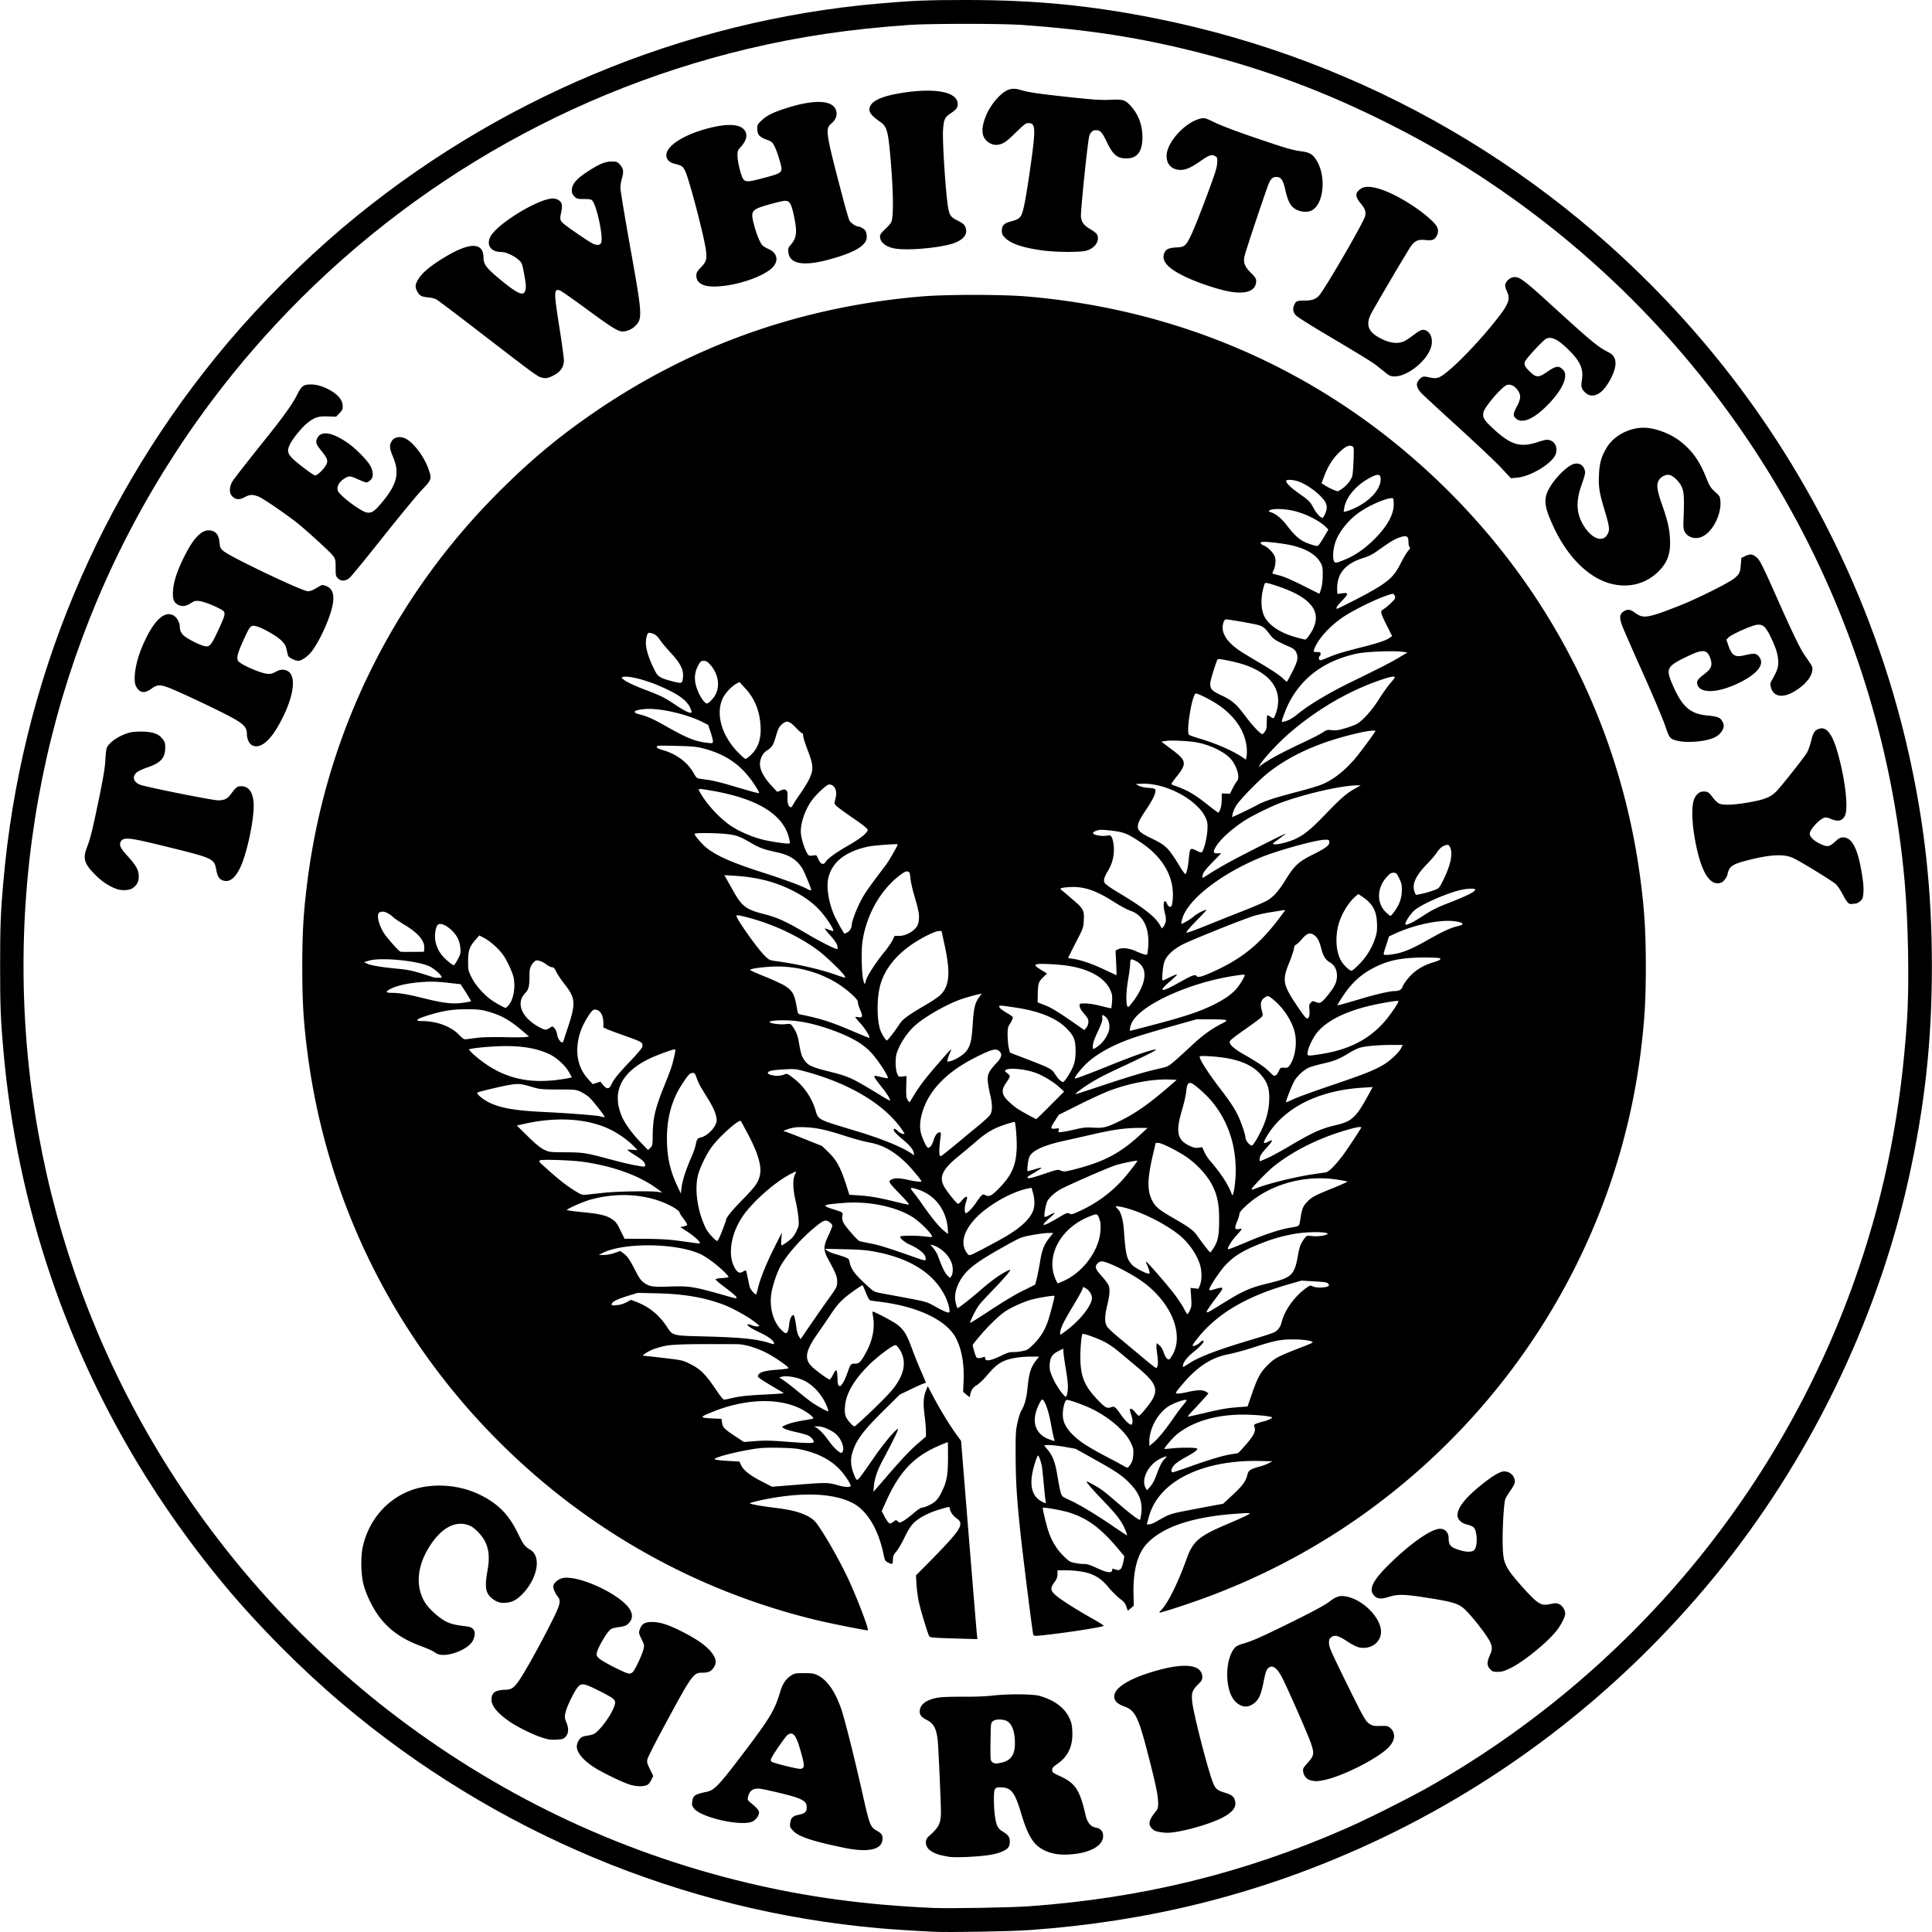
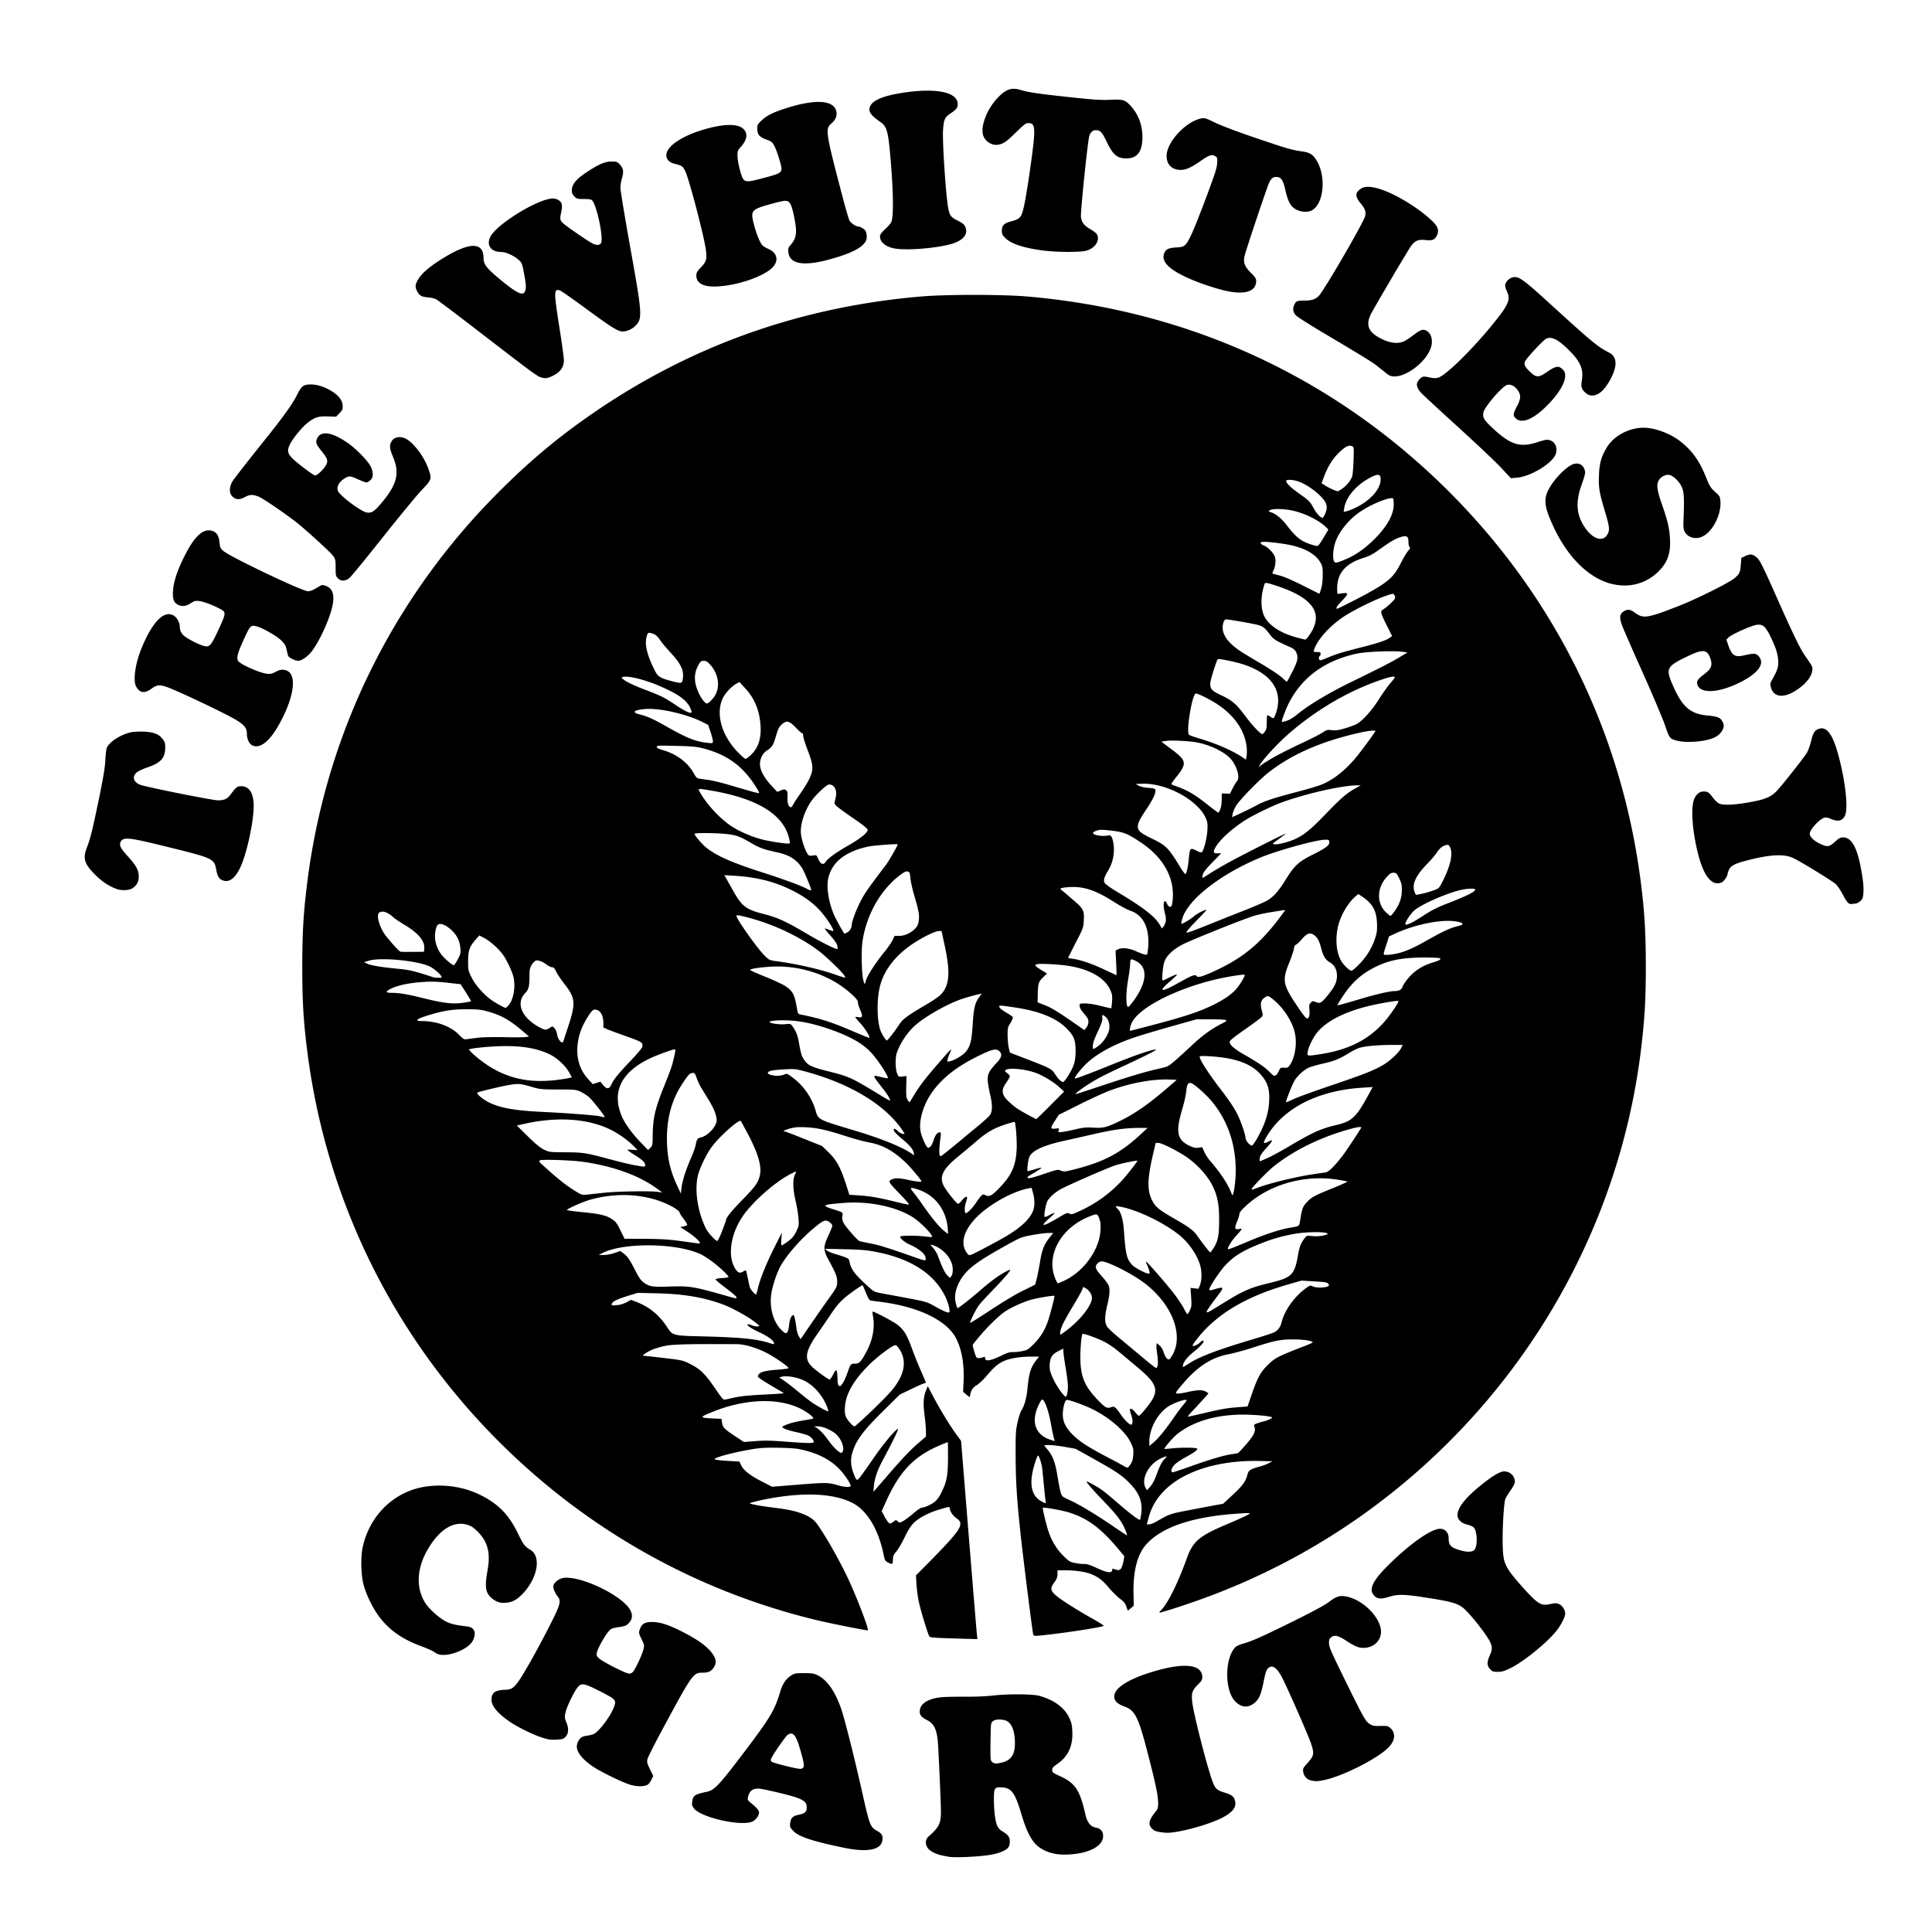
<svg xmlns="http://www.w3.org/2000/svg" class="img-fluid" style="transform:matrix(1,0,0,1,0,0);transform-origin:50% 50%0;cursor:move;max-height:none;transition:transform 200ms ease-in-out" width="800" height="800" viewBox="296.233 296.574 7406.855 7407.722">
  <g style="transform:none">
-     <path d="M3876.428 7703.428c-66.018-3.047-159.12-9.141-209.903-13.542-755.311-66.695-1475.413-368.007-2058.4-860.939-155.734-131.697-318.917-295.556-447.905-449.937-296.234-355.142-520.694-751.926-667.626-1182.226-96.149-282.014-158.104-575.878-184.173-876.851-10.157-113.415-12.188-167.922-12.188-319.932s2.031-206.517 12.188-319.932c66.695-766.483 365.637-1484.554 862.632-2071.942 127.634-150.656 286.416-309.437 437.072-437.072 582.311-492.594 1307.49-795.937 2058.4-860.939 131.697-11.511 185.865-13.542 333.474-13.542 265.087 0 478.036 20.652 729.581 71.096 798.984 160.135 1521.117 579.602 2060.77 1197.122 402.201 459.755 687.262 1018.366 821.667 1610.834 62.632 275.582 91.071 533.559 91.071 824.376 0 291.832-27.423 539.992-90.732 823.022-122.556 546.085-383.919 1080.66-741.769 1517.393-371.392 453.322-837.579 810.157-1367.414 1045.789-398.815 177.402-810.495 278.967-1261.109 310.791-67.711 5.078-308.421 9.141-365.637 6.433m365.637-97.842c433.347-31.147 823.022-126.619 1212.019-297.249 80.237-34.871 238.341-114.092 315.87-157.766 777.317-439.441 1366.06-1148.371 1652.137-1989.674 104.274-306.729 162.844-607.702 185.865-956.073 8.802-135.76 4.74-372.408-9.479-529.835-93.102-1044.096-638.849-1997.799-1495.049-2612.273-158.443-113.754-310.453-205.501-490.224-295.556-238.341-119.171-461.447-202.793-716.039-267.795-226.492-57.893-422.852-88.701-683.876-107.321-79.56-5.417-349.386-5.417-429.962 0-233.263 16.589-420.482 44.35-622.937 92.425-738.383 176.386-1403.978 582.649-1901.312 1160.897C693.694 2302.837 385.95 3132.969 385.95 4000.002s307.744 1697.165 873.127 2354.634c155.734 181.126 339.568 355.819 526.111 500.381 411.68 318.917 874.143 541.007 1375.201 660.516 228.523 54.507 452.645 84.977 712.653 96.488 59.585 2.708 301.65-1.354 369.022-6.433" />
    <path d="M3932.289 7415.658c-3.724-.677-15.235-3.047-25.391-5.078-24.037-4.74-48.074-17.943-55.184-30.131-9.479-15.573-7.448-31.824 5.078-42.996 39.949-35.548 46.72-49.09 46.72-95.472 0-31.485-9.141-237.325-11.849-267.795-4.401-47.059-15.235-69.065-39.949-81.591-22.006-11.172-29.454-19.298-29.454-33.178 0-28.438 27.423-48.074 76.174-54.507 14.896-2.031 56.877-3.047 93.102-2.708 39.611.339 82.268-1.354 106.644-4.063 60.939-7.11 157.088-6.771 184.173 1.016 55.523 15.912 94.118 44.35 112.738 82.945 9.141 19.298 11.172 27.423 12.188 53.83 2.708 55.184-16.251 95.81-57.893 124.249-15.912 11.172-19.298 15.235-19.298 23.022 0 8.802 2.708 10.834 31.824 24.376 57.215 26.746 74.143 52.476 95.472 145.578 6.771 30.808 19.636 47.059 39.611 50.783 17.605 3.386 26.069 11.849 28.1 27.423 5.417 43.673-57.554 75.836-148.625 76.174-54.168 0-98.857-20.313-122.556-55.861-16.928-26.069-26.746-49.429-42.996-102.92-24.037-80.576-37.918-98.519-77.867-99.196-24.037-.677-26.407 3.724-26.407 47.059 0 41.303 5.078 82.607 12.526 100.212 3.386 7.448 10.157 15.573 17.605 19.975 24.376 14.558 30.808 22.683 30.808 40.288 0 10.495-2.031 18.62-6.771 24.037-7.448 9.818-33.517 20.99-60.939 26.069-40.965 8.125-143.885 13.204-167.584 8.464m202.455-360.559c39.949-8.125 55.523-34.871 52.137-88.024-2.031-32.84-9.479-53.83-24.037-67.372-12.865-11.511-47.397-13.881-59.585-4.063-8.464 6.771-8.464 7.11-9.479 73.466-.677 36.902-.339 70.419 1.016 75.159 1.016 4.401 5.417 9.479 9.479 11.172 9.818 4.063 8.802 4.063 30.47-.339m-607.026 325.347c-121.54-25.391-170.969-42.319-191.621-65.002-11.172-12.526-12.188-15.235-10.495-28.777 2.031-19.636 9.479-27.084 32.501-31.824 25.053-5.417 30.808-10.834 30.808-28.777 0-25.391-17.605-34.532-111.722-56.877-27.084-6.433-56.2-12.865-65.341-13.881-26.746-4.063-42.319 6.094-48.074 31.485-2.031 9.818-1.016 12.188 8.464 20.313 26.069 21.667 33.855 30.808 33.855 38.256 0 12.865-12.526 30.131-26.407 35.887-43.673 18.282-192.975-15.235-222.091-49.767-8.125-9.818-9.141-13.542-7.787-26.069 2.708-24.037 9.818-29.116 53.83-38.256 32.501-6.433 47.736-23.022 162.505-175.032 84.3-112.399 100.889-140.838 121.54-210.241 8.802-29.116 21.329-47.736 40.965-60.601 13.204-8.802 16.251-9.479 49.767-9.479 31.147 0 38.256 1.016 52.476 8.125 36.225 17.943 66.695 61.278 89.716 127.296 12.188 34.194 47.736 174.693 76.513 301.312 34.871 154.38 33.855 151.672 64.325 169.615 16.589 9.479 20.652 18.282 17.266 36.564-6.771 35.887-60.262 45.028-150.994 25.73m-152.349-306.39c5.078-6.094 2.37-22.683-12.188-71.773-15.912-54.846-27.423-67.711-47.736-53.491-7.448 5.078-49.767 65.679-60.262 85.992-5.078 10.157-5.078 11.849-.677 16.589 5.078 4.74 93.441 27.084 109.353 27.423 4.063.339 9.141-2.031 11.511-4.74m1388.066 249.513c-30.131-3.047-38.256-5.417-47.397-12.865-19.298-16.251-16.928-33.178 8.464-65.002 10.495-12.865 11.849-17.266 11.849-33.855 0-26.746-6.771-61.955-27.084-142.869-47.736-189.928-57.893-212.95-103.597-229.877-24.037-9.141-34.532-18.282-37.241-32.501-6.433-34.532 50.783-72.45 156.073-102.92 115.785-33.517 181.126-24.714 181.126 24.037 0 9.141-3.047 14.558-15.235 26.407-22.683 22.344-26.746 32.84-23.699 65.002 3.386 41.642 57.554 253.237 79.221 311.13 9.141 24.376 17.266 31.485 46.382 39.949 25.73 7.787 33.855 13.881 38.595 30.131 7.11 25.053-8.464 45.366-51.121 67.033-57.554 28.777-178.417 60.262-216.335 56.2M2713.5 7140.076c-30.808-9.141-112.399-48.752-144.562-70.419-45.028-30.47-67.033-61.617-60.262-85.315 6.094-20.652 15.573-29.793 34.871-32.163 9.479-1.354 21.329-4.063 26.069-5.755 26.069-9.818 84.3-93.441 84.638-121.879 0-12.188-9.479-18.959-65.341-47.059-52.814-26.407-62.971-28.1-76.513-13.542-13.204 14.219-43.673 76.513-48.413 99.196-3.724 17.943-3.386 20.99 3.724 38.256 9.818 23.699 8.125 42.658-4.401 55.523-7.787 7.787-12.188 8.802-35.209 9.818-22.683 1.016-31.147-.339-58.57-9.479-32.163-10.495-88.701-38.595-117.816-58.231-46.72-31.824-71.435-60.939-71.435-85.654 0-25.73 13.204-35.887 48.413-37.579 27.423-1.016 34.532-5.078 52.814-29.454 19.298-25.391 72.45-119.848 119.171-211.257 43.673-85.315 47.736-99.196 33.855-116.462-10.157-13.204-17.266-29.116-17.266-38.595 0-12.188 15.912-27.423 34.194-32.163 37.241-10.157 128.311 19.975 200.085 66.018 62.632 40.626 81.93 76.851 56.2 104.951-10.157 10.834-14.219 12.526-39.611 16.589-27.084 4.063-29.454 5.417-39.949 17.605-15.573 18.62-41.642 66.356-44.012 80.576-1.693 10.495-.339 13.542 8.125 21.329 15.235 13.881 102.92 58.57 115.446 58.57 7.787 0 12.188-2.708 17.605-10.157 10.495-14.896 32.84-63.648 37.579-82.607 3.724-15.573 3.386-17.266-7.448-39.611-10.834-23.022-11.172-24.037-6.433-37.579 7.787-21.329 19.298-28.1 48.413-27.761 29.454 0 62.294 10.834 114.431 37.241 64.325 32.84 99.534 59.247 118.832 89.039 11.511 18.282 12.188 32.84 1.693 48.074-10.157 15.235-20.313 19.975-43.335 19.975-35.209 0-38.934 5.078-151.333 213.627-31.824 58.908-58.908 112.738-59.924 119.171-2.031 10.157 0 16.928 10.157 37.579l12.526 25.391-7.11 14.558c-3.724 8.125-10.157 16.589-14.219 18.959-12.526 7.787-39.949 8.125-65.679.677m2608.887-16.928c-15.912-3.724-27.423-16.589-29.793-32.84-1.693-12.526-.677-14.896 17.266-34.532 24.376-27.761 25.73-34.871 12.526-74.82-10.157-29.793-76.851-182.48-105.967-242.742-23.36-48.074-42.658-61.955-59.924-43.673-5.417 5.755-9.479 18.959-15.573 49.09-9.818 49.429-16.928 66.018-33.178 80.576-25.053 22.006-51.121 20.652-75.497-3.724-41.303-40.965-41.303-163.521-.677-207.533 4.063-4.063 15.573-10.157 26.069-12.865 39.949-11.511 70.08-24.714 188.235-82.945 86.331-42.658 128.989-65.679 146.593-79.221 27.761-20.99 41.303-25.053 67.033-19.636 63.986 13.204 130.343 81.253 131.358 133.728.339 33.178-25.053 59.585-60.262 62.632-22.683 1.693-35.887-3.047-71.435-26.069-31.485-20.652-46.043-24.376-58.57-14.896-7.787 6.094-9.141 9.479-9.141 23.699.339 14.558 7.787 31.824 62.632 143.546 72.112 146.255 77.19 155.734 94.118 166.229 10.834 6.771 16.589 7.787 40.626 7.11 26.069-.677 28.777 0 38.256 8.464 20.99 18.959 18.282 47.736-7.787 74.143-40.965 41.981-173.339 109.353-245.451 124.587-25.391 5.417-34.194 5.755-51.46 1.693m686.588-426.916c-12.188-13.204-12.526-26.069-1.354-51.799 10.157-22.683 10.495-32.84 2.031-51.121-14.219-30.808-84.3-118.493-107.66-134.744-22.006-15.235-48.074-22.344-128.989-34.871-91.409-14.558-115.446-15.235-148.286-5.417-33.178 10.157-45.705 9.818-58.57-2.37-24.714-23.022-8.802-57.893 55.523-120.863 81.93-80.914 162.167-136.775 195.683-136.775 19.298 0 32.84 14.558 32.84 35.548 0 27.084 7.11 35.209 40.288 45.705 27.761 8.802 49.09 8.802 57.554.339 11.511-11.511 13.204-53.153 3.386-78.544-3.724-9.818-10.495-13.881-33.178-19.975-20.652-5.417-34.194-19.636-34.194-35.548 0-28.438 30.808-67.372 93.102-117.139 41.642-33.517 70.419-50.444 85.992-50.444 22.683 0 40.965 17.943 40.965 39.949 0 5.755-5.755 17.605-15.573 31.485-8.464 11.849-17.605 27.084-20.652 33.517-6.433 14.558-12.526 128.311-10.157 187.897 2.031 44.689 6.094 59.585 23.699 87.008 17.266 26.746 82.945 100.55 104.613 117.139 20.313 15.573 29.116 17.266 59.924 10.495 13.881-3.047 18.959-2.708 28.777 2.031 12.188 5.755 22.344 22.006 22.344 36.225 0 12.865-17.943 47.059-36.564 69.403-38.595 46.043-123.572 114.431-171.646 138.468-25.73 12.526-34.194 14.896-50.444 14.896-17.605 0-20.652-1.016-29.454-10.495m-4032.163-56.877c-5.078-1.693-13.542-6.094-18.62-10.157-5.417-3.724-26.069-12.865-46.382-20.313-71.096-26.407-117.478-57.893-156.411-105.967-27.761-34.532-55.861-91.071-66.356-133.051-9.479-37.918-10.495-105.29-2.37-142.192 22.006-98.519 87.008-177.063 176.386-213.627 78.206-31.824 182.48-27.761 264.41 9.818 75.836 35.209 119.509 78.883 155.734 155.396 18.62 38.934 24.714 46.72 46.382 59.924 42.658 25.391 27.423 109.353-30.808 169.276-22.006 22.683-38.934 31.485-64.325 33.517-21.329 1.693-36.225-3.386-53.491-17.943-23.699-19.975-27.084-42.996-16.251-103.936 12.865-69.065 1.693-112.399-38.595-152.01-15.912-15.573-24.376-20.99-39.272-25.391-51.46-14.896-104.274 16.928-148.286 90.055-45.366 74.82-49.429 151.672-11.849 210.58 14.896 23.022 52.814 56.877 78.206 70.08 20.313 10.157 36.225 13.881 81.591 19.298 28.777 3.386 37.241 23.699 22.344 54.168-15.912 33.178-95.133 64.664-132.036 52.476m1956.157-61.279c-55.523-1.693-71.435-3.047-73.804-7.11-5.755-8.802-33.178-98.857-40.288-131.697-3.724-17.605-7.787-47.736-9.141-67.033l-2.031-35.209 50.783-51.121c94.795-96.488 119.509-126.619 119.509-146.593 0-8.125-3.047-12.526-15.235-21.667-14.558-10.834-25.391-27.423-25.391-38.595 0-6.433-3.386-5.755-45.705 7.11-39.611 12.526-76.513 32.501-94.795 52.137-10.495 11.172-21.667 29.454-32.84 53.153-9.141 19.636-23.022 43.335-30.47 52.476-11.849 14.219-13.881 18.62-14.219 33.178-.339 18.282-1.693 18.959-18.62 10.495-11.172-5.417-12.188-7.448-17.943-34.532-20.652-97.165-65.002-168.261-121.879-195.683-77.867-37.918-203.809-40.288-354.803-7.11-17.605 4.063-33.517 8.464-34.871 9.818-3.386 3.047 41.642 11.172 102.581 18.62 71.435 8.802 115.785 23.699 142.869 47.397 20.99 18.282 95.472 145.916 134.067 230.216 34.871 75.836 78.544 191.282 72.112 191.282-10.834 0-129.666-23.699-186.543-36.902-464.494-110.03-885.992-345.662-1226.576-685.569-405.586-404.909-661.871-925.264-734.998-1491.663-15.235-117.816-19.975-194.668-19.975-330.089 0-135.083 4.74-210.918 19.975-330.089 72.112-564.029 326.703-1082.691 730.935-1487.939 112.399-112.738 214.304-199.408 336.86-285.738 384.257-271.519 812.188-426.238 1288.193-466.526 93.779-7.787 305.713-7.787 399.492 0 625.307 52.814 1182.565 310.114 1621.667 748.879 406.602 406.602 660.855 922.895 734.321 1491.325 14.896 114.092 19.975 197.376 19.975 330.089 0 131.02-4.74 206.856-19.636 327.042-88.701 706.559-473.297 1349.132-1057.977 1768.599-201.439 144.562-424.545 259.67-660.178 340.923-58.231 20.313-120.525 39.611-126.619 39.949-2.031 0 1.354-5.078 7.11-10.834 25.391-26.407 63.309-103.259 95.81-193.314 25.391-70.758 46.382-88.701 162.167-137.791 56.877-24.037 82.945-36.902 80.576-39.272-1.016-1.016-25.053-.339-53.83 2.031-164.875 11.849-278.629 49.767-339.23 113.415-36.564 37.918-54.168 102.243-52.476 190.944l1.016 48.413-11.511 9.479-11.511 9.479-5.417-15.573c-4.063-12.526-9.141-18.959-24.714-30.47-10.834-8.464-29.793-27.084-41.981-41.642-24.376-29.116-42.996-43.335-70.419-53.491-22.006-8.464-61.617-13.881-98.519-13.881h-28.438v14.558c0 11.511-2.708 18.62-11.849 31.485-16.589 23.022-15.573 31.147 5.078 49.767 18.282 16.251 86.331 59.585 148.286 93.779 20.99 11.849 36.902 22.344 35.548 23.699-4.401 3.724-101.227 19.636-173.678 28.777-96.149 11.849-94.795 11.511-96.488 3.386-4.063-17.266-39.611-301.312-48.752-387.643-14.558-136.775-18.282-199.069-18.62-301.312-.339-80.237.677-93.441 7.11-122.895 4.063-18.282 10.495-38.934 14.896-45.705 12.526-21.329 19.636-47.059 23.36-84.638 5.755-59.924 12.865-82.268 34.532-109.691l10.157-12.865h-33.517c-39.272.339-78.544 6.771-100.55 16.589-22.683 9.818-38.934 23.699-64.664 54.168-12.188 14.896-29.793 31.824-39.272 37.918-16.589 10.495-22.006 18.282-26.407 37.918l-2.031 9.141-12.526-10.157-12.526-10.495 2.031-44.689c2.37-62.632-7.11-116.801-28.438-159.458-34.871-69.403-144.562-122.556-290.478-140.838-16.589-2.031-33.517-4.401-37.241-5.078-5.078-1.016-10.157-9.141-18.282-29.454-6.433-15.573-11.849-28.438-12.526-29.116-1.354-2.031-46.72 29.116-66.018 45.705-24.376 20.99-34.532 32.84-60.601 72.112-11.849 17.605-31.824 46.72-44.012 64.325-49.767 70.08-54.846 100.212-23.022 131.02 15.912 15.235 61.617 48.413 67.033 48.413 1.693 0 7.11-7.448 11.849-16.589 4.401-9.141 9.818-17.605 11.511-18.62 4.063-2.708 6.433 11.172 6.771 34.871 0 11.172 1.693 20.313 4.74 23.36 4.401 4.063 6.094 3.047 13.542-6.771 4.74-6.094 12.188-21.667 16.928-34.871 15.235-42.319 15.235-42.319 31.485-42.319 16.928 0 22.683-5.755 45.028-47.736 23.36-43.335 32.163-93.102 24.037-135.083-1.354-8.464-2.37-15.912-1.354-16.589 2.708-2.708 78.883 37.241 95.133 50.106 24.714 19.298 36.225 37.918 54.846 89.039 9.141 24.714 25.053 64.664 35.548 88.362 10.495 24.037 18.959 44.012 18.959 44.689 0 .339-3.724 1.693-7.787 3.047-4.401 1.016-27.084 11.172-50.106 22.344l-42.319 20.313-61.278 60.601c-81.253 80.237-106.983 115.108-121.202 164.537-7.11 23.699-5.417 49.429 5.078 76.513 11.172 29.454 12.188 30.131 23.699 16.589 5.755-6.433 28.777-39.272 51.799-72.45 37.918-56.2 90.394-118.155 95.133-113.415 2.031 2.031-23.022 52.814-57.893 118.155-20.99 38.934-31.147 68.388-34.532 98.857-1.354 12.526-2.031 23.022-1.693 23.022s18.62-20.99 40.626-46.382c61.278-71.773 101.566-114.769 132.374-140.838l28.1-24.037v-20.313c0-11.172-2.37-39.272-5.417-62.632-5.755-45.705-4.063-70.419 6.771-96.826l5.755-13.542 19.975 37.918c25.73 49.09 63.309 111.045 88.024 144.901l19.636 27.084 29.116 360.559c16.251 198.392 30.131 369.361 31.485 380.195l2.031 19.298-19.975-.677c-11.172-.339-51.799-1.354-90.394-2.708m627.338-263.055c0-3.724 1.693-4.401 6.094-2.708 3.047 1.354 9.818 3.386 14.896 4.063 10.834 2.031 17.266-8.464 22.344-35.548l3.047-17.266-23.36-28.1c-67.372-80.237-117.478-117.139-188.912-139.822-27.423-8.464-97.165-20.99-100.212-17.605-2.031 2.031 13.881 67.372 22.006 91.409 12.865 37.241 31.485 67.372 56.2 92.086 22.683 22.344 25.391 24.037 46.043 28.1 11.849 2.37 27.761 4.063 35.209 3.724 9.479-.339 22.344 3.724 43.335 13.542 44.689 20.99 63.309 23.36 63.309 8.125m50.106-152.349c-12.865-31.485-31.824-56.877-78.883-105.967-44.35-46.043-69.403-74.82-69.403-79.221 0-3.724 42.996 20.313 62.632 34.871 9.479 7.11 36.902 29.793 60.939 50.783 46.043 39.611 78.206 63.648 81.253 60.601 1.016-1.016 3.047-12.188 4.74-24.714 5.078-43.335-6.771-75.836-41.642-112.399-28.777-30.808-55.861-49.09-141.176-96.488l-69.065-38.595-44.012-7.787c-24.037-4.063-51.46-7.11-60.601-6.433l-16.589 1.016 12.865 15.235c20.652 24.376 30.47 50.444 38.595 101.227 4.063 25.053 9.479 53.491 12.188 62.632 5.078 17.266 5.417 17.266 33.855 30.47 38.256 17.266 99.873 54.507 165.891 99.534 29.793 20.313 54.507 36.564 55.184 36.225.677-.677-2.37-10.157-6.771-20.99m119.171-32.163c51.799-29.454 50.783-29.116 121.879-42.996 38.256-7.448 83.961-15.912 101.566-19.298l32.163-5.755 35.209-32.501c38.934-35.887 51.799-53.491 57.893-77.867 4.401-18.282 9.818-22.006 49.09-32.84 11.172-3.047 26.407-8.802 33.855-12.865l13.542-7.11-50.783-1.016c-167.584-3.386-308.76 45.028-379.179 130.343-22.006 26.746-36.225 53.83-45.366 88.362l-6.771 24.376h9.141c5.078 0 17.605-4.74 27.761-10.834m-1007.533.339c8.802-7.11 9.479-7.11 15.912-1.016 6.771 6.094 7.448 6.094 20.99-1.354 7.787-4.401 25.391-17.605 39.272-29.454 16.251-14.219 28.1-22.006 33.517-22.006 4.401 0 17.943-4.74 29.793-10.834 23.699-11.849 33.178-23.36 50.444-60.939 14.219-30.808 18.62-59.585 18.62-121.879 0-31.485-.339-56.877-.677-56.877-3.724 0-41.303 15.912-59.585 25.053-78.883 39.949-127.634 94.795-173.339 193.314l-20.652 45.366 7.448 14.558c10.495 20.652 19.636 33.178 24.714 33.178 2.37 0 8.464-3.047 13.542-7.11m582.988-78.206c-1.016-4.401-4.401-33.517-7.11-65.341-3.047-31.485-6.094-61.955-7.11-67.711-3.047-16.589-11.849-42.319-14.558-42.319-4.401 0-20.652 51.799-24.037 77.867-6.771 49.767 5.755 81.93 38.934 99.196 13.881 7.448 16.251 7.11 13.881-1.693m424.207-99.196c13.542-37.579 22.006-53.491 33.178-64.325 12.188-11.172 5.417-10.834-18.282.677-45.028 22.006-73.466 77.529-56.538 110.368l5.755 10.495 12.865-14.219c8.125-9.479 16.251-24.714 23.022-42.996m-1172.069 40.626c2.031-6.433-23.699-45.028-42.996-64.664-33.855-34.532-73.804-56.2-131.697-71.435-26.746-7.11-42.996-8.802-92.086-10.157-36.564-1.016-70.758-.339-89.716 2.37-69.403 9.141-170.969 34.871-164.198 41.642 2.031 2.031 24.037 4.74 48.413 6.094 24.714 1.354 45.366 2.37 45.705 2.708.677.339 3.047 5.755 5.755 11.849 8.464 19.975 33.855 40.626 78.206 63.309l41.303 21.329 92.763-7.448c111.722-9.141 122.556-9.141 157.088 1.016 27.761 8.125 49.429 9.479 51.46 3.386m1311.892-78.206c75.159-26.407 121.879-39.949 152.349-44.012 9.818-1.354 19.636-3.047 21.667-4.401 2.031-1.016 16.251-16.251 31.485-33.855 29.116-33.855 36.902-50.444 31.147-65.679-3.047-7.787-2.37-9.141 9.141-13.542 6.771-2.708 17.943-6.094 24.376-7.448 14.219-3.047 33.855-11.511 33.855-15.235 0-5.078-63.986-11.172-113.415-11.172-102.92.339-190.944 26.746-251.206 75.497-17.266 14.219-50.444 53.153-47.736 56.2.677.339 12.526-.677 26.407-2.031 30.47-3.724 87.347-3.724 95.81-.339 5.755 2.031 5.417 2.708-1.693 9.479-4.401 4.063-22.344 15.235-39.949 24.714s-37.241 22.683-42.996 29.454c-11.849 12.865-14.896 28.1-6.094 28.1 2.708 0 37.579-11.511 76.851-25.73m-238.68-5.078c7.448-11.172 9.479-19.298 10.495-36.902 1.354-20.313 0-25.73-9.141-45.028-20.652-43.335-77.529-93.779-144.562-127.973-30.47-15.235-89.378-36.902-101.227-36.902-6.771 0-15.235 30.808-15.235 55.523 0 28.438 11.172 51.121 37.918 77.867 27.423 26.746 54.507 44.689 127.973 83.623 32.501 16.928 63.986 33.855 69.403 37.241 13.881 8.125 13.881 8.125 24.376-7.448m-1104.02-47.736c8.802-14.219-5.078-50.783-26.407-68.726-17.943-15.235-49.767-28.777-67.033-28.777h-15.235l10.157 6.433c12.865 8.125 26.407 22.683 49.09 53.83 15.573 21.329 36.902 41.303 44.689 41.303 1.354 0 3.386-1.693 4.74-4.063m1231.655-78.544c11.511-14.896 30.131-40.288 40.965-56.2s26.407-36.902 34.871-46.382c12.865-15.912 13.881-17.943 7.448-17.943-12.188 0-47.736 13.542-65.679 25.053-41.303 26.407-73.127 85.315-73.127 135.083v16.589l17.266-14.219c9.141-8.125 26.407-26.746 38.256-41.981m-1342.023 40.965c0-7.11-9.818-18.959-20.652-24.376-5.417-3.047-26.746-9.141-47.059-13.542s-40.965-10.834-46.043-13.881l-8.802-6.094 11.511-5.755c14.219-7.448 43.673-14.896 78.883-20.313 14.896-2.031 28.438-5.078 29.793-6.433 4.063-3.724-23.022-24.376-47.397-36.902-85.315-42.658-210.241-38.934-334.49 10.157-55.184 21.667-55.523 24.376-4.063 26.746l34.532 1.693 2.031 14.219c2.37 18.62 8.125 24.376 49.429 51.799l34.532 22.683 43.335-3.386c33.517-2.708 58.57-2.37 111.045 1.693 90.732 6.771 113.415 7.11 113.415 1.693m920.863-13.881c-1.693-5.078-7.11-30.808-11.849-57.215-8.464-45.705-20.652-82.268-30.808-90.732-3.386-2.708-6.433.677-14.219 16.251-32.84 65.341-16.589 117.139 43.335 137.114 8.464 2.708 15.573 4.74 16.251 4.401.339-.339-.677-4.74-2.708-9.818m-703.174-101.227c32.163-30.47 67.711-66.695 79.56-80.576 52.814-62.294 61.955-117.478 27.423-165.891-3.724-5.417-9.141-9.818-11.511-9.818-11.172 0-69.742 44.012-103.259 77.529-57.893 58.231-87.685 111.045-90.394 159.458-1.354 18.282 0 28.777 3.724 37.918 5.755 13.204 26.746 36.564 32.84 36.564 2.031 0 29.793-24.714 61.617-55.184m1004.486 34.532c0-5.078-2.37-15.573-5.078-23.36s-5.078-16.589-5.078-18.959c0-8.802 9.479-4.74 20.313 8.802 5.755 7.448 12.526 13.542 14.558 13.542 2.37-.339 13.881-12.526 26.069-27.423 54.846-67.372 50.106-90.055-33.855-160.135-25.053-20.99-57.554-48.413-72.45-60.601-14.558-12.188-38.256-28.438-52.476-35.548-26.407-13.542-80.576-33.178-83.623-30.131-4.063 3.724-8.125 47.397-8.464 85.315-.339 77.19 14.896 114.431 69.065 170.292 27.761 28.438 33.517 31.147 50.783 24.714 10.157-4.063 16.589 1.354 35.887 29.793 16.589 24.037 37.579 42.996 41.642 36.564 1.354-2.031 2.708-8.125 2.708-12.865m273.551-30.131c67.711-15.912 89.716-19.636 134.067-23.022l33.178-2.37 18.282-52.476c22.006-62.632 32.84-81.591 63.986-111.045 24.714-23.699 37.579-30.131 139.484-69.403 15.573-6.094 28.1-11.849 28.1-12.865 0-6.094-35.548-11.511-74.482-11.511-49.767 0-71.435 4.401-154.041 31.147-31.485 10.157-73.466 21.667-93.102 25.391-66.356 12.526-121.202 48.074-177.063 114.769-29.116 34.532-29.454 35.209-19.975 36.225 5.078.677 23.36-2.031 40.626-6.094 38.256-8.464 57.215-8.464 69.403-.677l9.141 6.094-19.298 22.006c-10.495 11.849-29.116 31.824-41.303 44.689-12.188 12.526-20.313 22.683-17.943 22.683s29.793-6.094 60.939-13.542m-1444.943-24.037c-16.589-44.012-52.137-83.961-89.716-101.566-25.053-11.849-63.648-18.62-81.253-14.558l-12.526 3.047 16.251 10.834c9.141 6.094 33.517 24.714 53.83 41.642 20.652 17.266 46.043 37.241 56.877 44.689 18.959 12.865 55.523 32.84 60.601 33.178 1.693 0-.339-7.787-4.063-17.266m-348.709-36.902c21.329-4.401 56.877-7.787 106.306-10.157 40.965-2.031 75.159-4.063 75.836-5.078.677-.677-10.495-7.787-24.714-15.912s-37.241-22.006-51.121-30.808c-22.683-14.558-24.714-16.928-21.329-23.022 6.094-11.511 25.391-16.928 70.419-20.313 23.36-1.693 43.673-4.401 45.366-6.094 3.724-3.724-51.799-42.319-86.331-59.924-39.272-19.636-82.607-32.163-112.738-32.163-181.464-1.016-244.774.339-274.905 6.771-17.266 3.724-39.949 10.495-50.106 15.235-20.313 9.141-39.272 22.344-32.163 22.344 2.37 0 37.241 3.724 77.529 8.464 70.758 8.464 74.143 9.141 100.212 22.344 39.272 19.298 58.231 37.579 95.472 91.748 30.131 44.012 33.178 47.397 41.303 45.366 4.74-1.016 23.36-5.078 40.965-8.802m1271.942-31.824c1.354-13.542-1.354-38.595-7.11-73.127-4.74-28.777-9.141-58.908-9.479-67.033l-1.016-14.558-17.605 9.141c-24.037 11.849-32.501 24.376-34.194 50.444-1.016 16.589.339 25.391 7.11 41.981 10.157 25.391 27.084 53.83 42.658 72.112 10.157 11.849 11.849 12.865 14.896 7.787 1.693-3.386 4.063-15.235 4.74-26.746m344.985-91.748c1.016-6.433.339-24.376-2.031-39.611-2.37-15.573-3.724-31.824-3.047-36.225l1.354-8.125 10.157 8.802c6.771 5.417 12.526 15.235 16.251 27.423 3.386 10.157 9.141 20.99 13.204 23.699 6.771 4.74 7.787 4.401 15.573-6.771 52.476-77.19 5.755-202.793-105.967-285.738-49.429-36.564-141.854-82.607-161.828-80.576-6.433.677-12.865 4.401-16.928 10.157-8.802 11.849-5.755 19.298 21.329 49.767 10.834 12.188 21.329 26.746 23.36 31.824 5.755 14.896 4.401 36.225-4.74 74.143-10.834 45.028-11.172 68.726-.677 84.3 4.063 6.433 24.376 25.391 44.689 41.981 20.313 16.928 59.924 49.767 88.024 73.466 27.761 23.36 52.476 42.996 54.846 42.996 2.37.339 5.078-5.078 6.433-11.511m122.895-7.787c39.611-25.391 114.431-53.153 242.404-91.071 35.548-10.495 71.096-22.006 79.221-25.73 15.912-7.448 25.73-20.313 30.808-41.303 11.511-45.028 50.106-98.519 94.118-129.666 14.219-10.157 14.896-10.157 27.084-5.078 13.204 5.417 45.366 4.74 56.2-1.354 4.74-2.708 4.74-3.724.677-9.479-3.724-5.417-11.511-6.771-53.491-9.141l-49.09-3.047-52.476 15.235c-159.12 45.705-271.181 112.061-344.985 204.824-19.975 25.053-23.022 30.808-16.589 30.808 5.755 0 22.006-9.141 26.746-14.896 2.708-3.047 6.771-5.417 9.479-5.417 9.818 0-6.771 19.975-34.871 42.319-26.069 20.652-41.981 41.642-41.981 55.523 0 4.401-.339 4.74 26.746-12.526m-722.81-28.1c22.006-10.834 33.178-14.219 43.673-13.542 7.787.339 24.037-1.354 35.887-3.724 19.636-3.724 23.022-5.755 44.012-26.407 25.391-25.73 41.303-50.444 53.491-83.961 8.802-23.699 28.438-99.534 26.746-101.566-2.37-2.37-58.57 6.771-84.977 13.542-30.808 7.787-81.253 30.47-105.29 47.059-23.36 15.912-65.679 57.215-96.488 93.779-14.896 17.266-26.746 32.84-26.746 34.194 0 6.771 10.834 42.996 14.219 47.059 4.063 4.401 15.235 4.063 27.423-1.016 3.724-1.693 5.755-1.016 5.755 2.37 0 15.573 17.943 13.542 62.294-7.787m-871.435-46.72c0-10.157-21.329-26.746-55.861-42.658-34.532-16.251-49.09-26.407-45.028-30.808 1.016-1.016 8.125.677 15.573 3.724s17.943 5.078 23.022 4.401c8.802-1.016 8.125-1.693-11.172-16.928-27.761-21.667-87.347-54.168-122.556-67.372-75.836-27.761-151.333-40.288-254.253-42.658l-72.789-1.693-38.256 11.849c-42.996 13.542-59.247 21.667-60.939 31.147-1.354 5.417.677 5.755 18.959 4.063 13.204-1.016 26.746-5.078 37.579-10.834l17.266-9.479 15.912 6.094c53.153 19.636 91.409 50.444 123.91 100.55 20.313 30.47 21.329 30.808 137.114 33.517 142.531 3.724 203.132 9.479 251.206 24.714 19.298 6.094 20.313 6.094 20.313 2.37m206.856-167.922c34.532-48.074 34.871-49.09 35.209-69.403 0-19.298-5.078-31.824-34.194-85.315-19.298-35.209-19.298-48.752 0-89.716 8.464-18.62 15.573-36.225 15.573-38.934 0-7.11-15.573-19.636-24.376-19.636-9.818 0-18.62 5.417-47.059 29.116-53.491 44.689-109.014 109.014-130.681 152.01-11.511 22.683-25.053 62.971-30.47 91.409-11.172 59.247 6.094 120.863 43.335 152.01 9.818 8.464 11.172 8.802 16.251 4.063 3.047-3.386 6.094-14.558 7.448-29.116 2.031-22.006 8.802-37.241 16.928-37.241 2.708 0 8.125 24.037 11.511 52.814 1.354 9.479 5.078 22.344 8.802 28.1l6.771 11.172 41.303-60.601c23.022-33.178 51.46-73.804 63.648-90.732m914.769 117.816c53.153-40.288 97.165-96.488 97.165-124.249 0-13.542-9.818-29.116-23.022-36.564l-10.157-6.094-5.078 12.865c-2.708 6.771-19.636 36.902-37.579 66.356s-35.548 61.955-39.272 72.112c-6.771 17.605-8.802 31.485-4.74 31.485 1.016 0 11.172-7.11 22.683-15.912m-167.584-152.01 47.059-23.36 5.417-20.313c3.047-11.172 8.802-39.949 12.865-64.325 7.787-48.752 15.912-69.403 37.241-96.149l13.881-17.266h-19.975c-10.834 0-38.595 3.724-61.955 8.125-41.642 7.787-42.996 8.464-101.566 40.965-105.29 58.57-141.854 85.654-166.906 122.556-15.912 23.36-26.069 52.476-26.069 74.82 0 13.204 6.771 41.303 9.818 41.303 4.063 0 50.783-36.564 87.347-68.388 42.319-36.564 73.127-58.908 98.519-71.773 15.573-7.787 17.605-8.125 14.558-2.708-5.078 9.141-30.47 37.918-71.435 80.237-19.975 20.652-40.965 43.673-47.059 51.46-10.157 13.204-34.194 61.278-34.194 68.049 0 1.693 34.871-20.313 77.529-48.413 47.059-31.147 96.488-60.939 124.926-74.82m640.203 75.159c6.771-13.542 7.11-18.282 5.078-50.444l-2.37-35.548 15.235 1.693 15.235 1.693 5.755-14.219c8.125-20.313 7.448-57.554-1.354-82.607-13.542-39.611-44.35-82.268-78.883-110.03-60.939-48.413-161.151-96.149-225.476-107.998-18.62-3.386-20.99-1.693-10.834 7.448 13.204 12.188 21.329 38.934 24.714 81.591 7.11 97.165 10.495 111.045 32.501 135.083 9.479 10.157 52.137 32.501 61.955 32.501 5.078 0 5.417-1.693 2.37-12.526-2.031-7.11-5.755-17.266-8.464-22.344-2.708-5.417-4.401-10.495-3.386-11.172 2.031-2.37 83.284 91.071 110.03 126.619 13.542 17.943 29.454 42.319 35.548 53.83 5.755 11.849 11.849 21.329 13.204 21.329 1.016 0 5.417-6.771 9.141-14.896m-922.218-6.094c-6.094-37.241-30.47-81.253-63.648-114.769-50.783-51.121-122.218-84.638-219.044-103.597-34.194-6.433-56.877-8.464-118.493-9.818l-76.174-1.693 8.464 6.771c4.74 3.724 17.605 9.141 28.777 12.526 11.172 3.047 28.1 8.464 37.579 11.849 15.912 6.094 17.943 7.787 19.975 18.959 5.417 29.116 21.329 49.767 79.56 101.904 14.558 12.865 17.605 13.881 55.861 20.99 22.344 4.063 68.049 12.526 101.566 18.959 59.247 11.511 61.955 12.526 96.488 32.163 19.636 10.834 38.934 19.975 43.335 19.975 7.448 0 7.787-1.016 5.755-14.219m1038.341-14.219c91.409-56.877 112.061-65.679 190.944-84.977 84.3-20.313 94.456-30.47 107.998-107.998 5.417-31.147 10.495-43.673 24.376-62.294 8.464-11.172 8.464-11.172 29.793-9.141 12.188 1.354 28.777.677 40.288-1.693 60.601-12.526-36.902-18.959-106.983-7.11-46.382 8.125-88.024 19.975-132.374 37.918-69.403 27.761-101.904 48.074-135.083 83.961-20.99 22.683-60.262 81.93-60.262 91.071 0 5.078 2.031 5.078 23.36-1.354 32.84-9.479 33.855-6.771 8.802 25.73s-42.319 57.554-42.319 61.617c0 5.417 6.433 2.37 51.46-25.73m-1856.284-32.84c-2.708-3.724-21.329-19.298-41.642-34.532-20.652-15.235-36.902-29.116-36.564-31.147.339-1.693 8.464-3.724 18.282-4.401 9.818-.339 21.667-1.693 26.069-2.708 7.787-1.693 7.787-2.37-8.464-18.959-25.391-26.069-69.403-59.247-93.441-70.419-93.441-43.673-298.265-45.705-378.163-3.386l-12.188 6.433h18.62c10.495 0 28.438-3.047 40.965-7.448l22.683-7.787 9.818 7.11c16.251 10.834 26.407 25.053 46.72 65.002 14.896 29.793 22.006 39.949 33.178 48.413 21.667 15.912 34.532 17.943 96.488 15.912 80.237-3.047 94.118-.677 225.815 36.902 35.548 10.157 37.579 10.157 31.824 1.016m84.977-34.871c9.479-37.918 32.84-94.795 63.648-156.073l27.423-54.168-2.031 24.714c-1.354 15.912-.677 24.376 1.693 24.376 1.693 0 12.526-7.11 24.037-15.573 15.912-11.849 22.683-19.975 31.147-37.241 10.157-20.652 10.834-23.36 8.802-49.767-1.016-15.235-5.755-45.366-10.834-66.695-10.495-45.028-11.849-80.237-3.724-99.534 3.047-7.11 5.417-13.542 5.417-14.558 0-.677-11.172 4.401-24.376 11.511-53.153 27.761-129.666 93.779-170.631 146.932-56.538 73.466-71.773 169.615-34.871 219.382 8.464 11.511 16.251 13.204 28.1 5.078 4.401-2.708 8.802-3.724 9.818-2.37 1.016 1.693 4.063 14.896 7.11 29.793 2.708 14.896 6.433 30.808 8.125 35.548 3.386 8.802 20.99 28.1 23.36 25.73 1.016-.677 4.401-12.865 7.787-27.084m1170.038-24.037c76.174-33.855 138.468-118.493 142.531-194.668 1.354-23.022.339-32.163-4.74-45.705-7.448-19.298-8.125-19.298-39.272-6.771-109.691 44.012-167.245 151.672-127.973 240.372 3.724 8.464 7.448 15.235 8.464 15.235s10.495-3.724 20.99-8.464m-423.868-45.705c0-38.256-35.548-79.56-78.883-93.102-7.787-2.37-7.448-1.354 4.063 11.849 6.771 8.125 14.896 21.667 17.943 30.131 15.912 42.996 26.407 65.341 35.887 74.482l10.495 10.495 5.417-7.787c3.386-4.74 5.417-14.558 5.078-26.069m-107.998-54.168c-5.755-10.834-32.163-29.793-57.215-40.288-19.975-8.802-41.303-27.423-35.209-31.147 5.755-3.724 66.018-3.724 95.81.339 12.865 1.693 24.037 2.37 24.714 1.693 6.433-6.433-47.059-60.601-78.206-78.883-66.018-39.272-167.584-59.247-262.378-51.46-54.507 4.401-69.065 6.771-67.372 11.511.677 2.031 12.526 7.448 26.407 11.511 42.319 13.542 40.626 12.188 38.256 27.084-1.354 9.818-.339 16.589 4.74 26.407 8.125 15.235 52.476 66.356 60.939 69.742 3.047 1.016 20.313 4.74 37.918 8.125 32.84 5.755 68.726 16.928 162.505 49.767 47.397 16.928 52.476 17.943 53.491 12.526.677-3.386-1.354-11.172-4.401-16.928m312.146-71.773c58.57-34.871 93.102-67.711 104.613-100.212 6.094-17.266 5.755-42.319-1.016-66.018l-5.417-19.975-12.188 2.37c-61.955 11.511-153.026 62.971-201.439 113.415-50.444 53.153-61.617 103.597-29.793 139.822 4.74 5.417 8.464 4.063 57.893-21.667 29.116-15.235 68.388-36.564 87.347-47.736m793.229 49.09c19.298-28.1 24.037-50.444 24.037-113.415.339-52.476-5.755-86.669-20.99-120.525-19.975-45.028-61.617-91.409-110.368-123.572-35.548-23.022-89.716-49.767-101.566-49.767h-10.495l-8.802 38.256c-23.022 96.826-24.376 142.531-5.755 180.11 13.204 26.407 25.053 36.564 81.591 69.403 62.632 35.887 78.206 47.736 92.425 68.049 17.605 25.391 47.736 63.986 49.767 63.986 1.016 0 5.417-5.755 10.157-12.526m143.885-33.178c58.57-24.376 115.785-42.996 150.656-48.752 39.272-6.771 36.225-4.401 40.626-31.485 6.433-40.965 9.818-50.106 24.376-65.679 18.959-20.652 28.438-25.73 98.18-53.83 33.517-13.542 59.585-25.391 57.893-26.407s-20.652-4.401-41.981-7.787c-127.296-18.62-262.378 20.99-349.048 103.259-16.251 14.896-23.022 24.037-23.022 29.793 0 4.401-4.063 17.266-8.802 28.438-10.834 26.069-9.141 31.824 7.787 28.438 14.558-2.708 14.558-3.047-13.542 28.438-15.235 17.266-29.454 39.949-29.454 47.397 0 4.063 7.11 1.354 86.331-31.824m-2110.876 9.141c0-6.094-24.714-28.1-49.429-44.012l-25.73-16.589 11.849-2.37c6.771-1.354 13.204-3.724 14.558-5.755 1.016-2.031-5.078-12.526-13.542-23.36s-15.573-22.006-15.573-24.714c0-3.047-8.802-10.495-19.298-16.928-88.024-53.153-216.674-64.664-331.105-29.454-28.777 9.141-83.284 33.855-81.253 37.241.677 1.354 27.761 5.078 59.924 8.125 67.033 6.771 89.716 12.188 111.045 25.73 16.928 11.172 19.975 14.896 37.241 50.783l12.526 25.391 79.221.339c63.986.677 91.071 2.37 140.161 9.141 74.143 10.157 69.403 9.818 69.403 6.433m83.961-41.981c7.448-19.298 14.896-39.272 16.251-45.028 3.047-13.542 18.282-32.163 69.403-84.977 44.35-45.705 54.507-60.262 60.601-88.024 7.787-34.532-7.787-86.331-49.429-163.86-12.526-23.36-23.022-42.658-23.36-43.335-6.433-8.125-78.883 55.523-110.368 97.165-22.006 29.116-48.413 83.961-55.184 114.431-12.526 56.2 0 136.775 31.147 200.085 8.125 16.589 36.902 48.074 44.012 48.074 1.693 0 9.479-15.573 16.928-34.532m866.356-15.573c-6.771-70.419-49.429-125.942-113.415-146.932-31.147-10.157-33.855-8.802-18.62 10.157 7.448 8.802 22.344 28.777 33.178 44.689 32.84 47.397 61.278 82.945 80.237 99.534 9.818 8.464 18.62 15.573 19.298 15.573s.339-10.495-.677-23.022m379.179-14.558c5.078-1.693 25.053-12.865 44.35-24.037 31.824-18.959 35.548-20.313 42.996-16.251 7.11 3.724 10.834 3.386 29.454-5.078 67.033-29.454 122.556-68.726 169.615-119.171 19.636-20.652 63.309-76.513 61.617-78.206-2.031-2.031-58.231 9.479-81.93 16.589-28.438 8.802-183.496 76.513-211.934 92.425-23.022 12.865-44.012 31.824-51.46 46.382-6.094 11.172-13.881 56.538-10.495 59.585 1.354 1.354 10.157-1.693 19.298-7.11 9.479-5.078 17.943-8.802 18.62-7.787 1.016 1.016-7.448 9.479-18.62 19.298-11.172 9.479-20.99 19.636-22.006 22.344-2.031 5.755-1.693 5.755 10.495 1.016m-272.196-79.56c22.683-32.84 27.084-36.902 35.548-32.163 16.251 8.464 24.376 4.74 52.814-24.037 49.767-50.783 66.356-87.685 69.065-153.703 1.354-34.194-3.724-98.18-7.787-102.243-1.354-1.354-38.934 10.157-60.939 18.959-28.438 11.172-56.2 29.116-89.716 58.57-17.605 15.235-46.72 39.611-64.664 54.168-60.262 48.752-74.82 78.206-56.2 114.092 9.479 18.62 49.429 68.388 54.846 68.388 2.031 0 8.802-6.094 14.896-13.542 12.865-16.251 22.006-18.282 18.62-4.063-1.354 5.078-3.724 12.526-5.078 16.928-3.724 9.479-4.063 32.501-.677 35.548 4.063 4.401 23.022-13.542 39.272-36.902m-288.108-33.178c-46.382-48.074-48.074-50.783-34.871-57.893 13.542-6.771 30.131-6.433 66.695 1.693 29.793 6.433 48.752 8.464 48.752 4.74 0-3.386-37.579-48.752-54.846-66.018-50.106-49.429-93.102-73.466-148.286-83.284-15.573-2.708-52.137-12.526-80.914-21.667-77.867-25.391-115.446-33.855-157.766-35.887-28.438-1.354-42.319-.677-59.247 3.724-20.99 5.417-34.194 12.188-23.699 12.188 2.37 0 35.887 12.526 74.143 28.1l69.403 27.761 26.069 25.391c29.793 29.454 44.689 56.538 66.018 122.218l12.526 39.272 35.548 2.37c43.335 2.708 77.529 8.802 138.129 23.699 25.73 6.433 49.767 11.849 53.491 11.849 4.401.339-5.755-12.188-31.147-38.256m1284.807-69.742c5.755-117.478-30.808-223.783-103.936-302.328-25.053-26.746-61.278-56.538-69.065-56.538-10.157.339-13.542 7.11-15.912 31.824-1.354 13.881-8.802 47.059-16.928 73.804-25.053 85.992-17.943 114.769 34.871 138.129 11.849 5.078 19.298 6.433 29.454 4.74l13.542-2.031 8.125 17.943c4.401 10.157 14.219 25.053 21.329 33.517 42.658 48.752 71.096 92.763 84.638 130.343 4.063 11.511 11.511-26.407 13.881-69.403M2610.24 4870.08c51.121-5.755 182.48-7.787 209.903-3.386l15.235 2.37-20.313-14.896c-68.388-50.106-164.875-85.315-280.999-102.581-43.673-6.433-155.734-10.495-166.906-6.094-7.787 3.047-5.755 5.078 30.47 37.241 44.689 39.949 73.127 61.955 105.967 81.93 21.667 13.204 25.053 14.219 40.626 12.526 9.479-1.016 38.934-4.063 66.018-7.11m311.13-71.435c5.417-16.589 16.251-44.689 24.037-62.294s15.912-39.611 17.605-49.09c4.74-23.699 6.771-26.746 21.667-30.131 26.069-6.094 58.908-42.319 58.908-64.664 0-19.636-9.818-44.689-32.501-81.591-12.526-20.313-25.73-41.981-29.454-48.413-3.724-6.094-10.157-20.652-14.558-32.163-6.771-19.298-8.125-20.652-16.928-19.636-10.834 1.354-16.589 8.125-42.658 48.413-35.887 56.538-54.168 123.91-54.507 199.408-.339 70.419 11.172 124.587 39.272 184.173l14.219 30.47 2.37-22.344c1.354-11.849 7.11-35.548 12.526-52.137m2197.884 51.46c50.106-18.62 155.057-43.673 219.721-52.476 15.912-2.37 33.517-4.74 39.611-5.755 11.511-1.693 33.855-23.699 62.971-61.278 15.912-20.652 73.466-107.66 73.466-110.707 0-4.74-18.959-1.354-58.231 10.157-105.29 30.47-202.455 79.221-276.598 138.129-23.36 18.62-84.977 81.93-84.977 87.008 0 4.063-.339 4.063 24.037-5.078m-818.62-53.153c49.429-16.589 50.783-16.928 63.309-11.849 12.188 4.74 14.896 4.401 56.2-6.094 112.399-29.116 174.016-62.632 253.237-136.775l22.683-20.99h-35.548c-48.752 0-101.227 7.448-176.725 25.053-35.209 8.125-82.945 18.959-106.306 24.037-77.19 16.928-119.509 35.548-133.051 58.57-6.771 11.172-12.526 58.231-7.448 58.231 1.354 0 12.865-3.386 25.73-7.11 36.902-11.172 34.871-7.787-11.172 18.62-9.141 5.078-16.251 10.495-16.251 12.188 0 6.433 14.896 3.386 65.341-13.881m-1531.274-32.84c0-10.495-9.141-19.636-38.934-38.256-15.912-9.818-28.777-18.959-28.777-20.313 0-1.016 8.802-1.354 19.636-.339l19.298 1.354-16.928-17.266c-19.636-20.313-55.523-45.705-84.638-60.262-87.685-44.012-206.856-52.137-336.521-22.683l-25.053 5.755 41.981 41.303c30.808 30.131 47.397 43.673 62.294 51.121 19.975 9.479 21.329 9.818 82.945 10.157 69.403.677 74.82 1.354 176.047 28.438 55.184 14.558 80.576 20.313 111.722 25.053 15.912 2.37 16.928 2.031 16.928-4.063m2467.711-71.435c91.071-54.168 122.895-68.388 180.11-81.93 61.617-14.219 77.867-29.116 124.587-114.431l17.266-31.824-37.241 2.37c-174.693 10.495-308.76 79.898-372.408 192.636-11.849 21.329-9.479 24.376 10.495 13.881 18.62-9.479 16.928-3.386-4.74 20.652-24.376 26.746-29.454 34.871-29.454 47.059v8.464l27.423-11.511c15.235-6.771 52.814-27.084 83.961-45.366m-1277.021-7.787c29.454-24.714 70.08-58.231 90.055-74.482 19.636-16.589 38.595-33.855 41.642-38.595 9.818-14.558 9.818-39.949 0-80.576-4.74-19.975-8.802-45.366-8.802-55.861 0-22.344 6.094-33.517 34.194-63.648 20.313-21.667 22.683-34.532 8.802-46.043-11.511-9.479-27.761-5.417-77.529 18.959-85.992 41.981-142.869 87.347-181.803 144.223-31.485 46.382-48.413 105.29-41.303 144.562 3.724 18.959 15.573 48.074 24.376 59.924 4.401 5.417 5.417 5.417 12.188.677 4.063-3.047 9.479-12.865 12.865-23.699 5.755-19.975 14.896-32.163 24.037-32.163 4.74 0 5.417 2.708 3.386 17.943-6.771 51.799-6.433 73.466 1.016 73.466 1.693 0 27.084-20.313 56.877-44.689m-160.813 32.163c-2.37-14.219-14.558-28.777-46.043-54.846-15.573-12.865-29.116-26.746-30.131-30.47-2.37-9.818 4.74-9.141 14.219 1.016 7.448 7.787 23.022 14.219 26.407 10.834 1.016-.677-7.448-13.542-18.62-28.438-70.758-92.763-202.116-168.261-369.022-212.273-30.808-8.125-35.548-8.464-79.221-5.755-42.996 2.708-56.877 6.094-56.877 14.219 0 4.401 20.313 10.157 36.225 10.157 8.125 0 19.975-2.031 26.069-4.74 11.172-4.74 11.849-4.401 34.532 12.865 39.949 29.793 71.435 75.497 85.654 122.895 11.172 38.256 6.094 35.548 156.073 80.576 97.165 29.454 174.355 60.601 211.595 85.992a326 326 0 0 0 10.495 7.11c.339 0-.339-4.063-1.354-9.141m-1000.762-69.742c1.016-65.679 9.141-100.212 45.366-190.267 24.037-59.247 29.793-76.513 36.902-109.014 5.078-22.006 5.417-28.1 2.031-28.1-8.802 0-75.159 24.714-100.889 37.579-107.321 53.491-141.515 129.327-100.55 222.429 11.849 26.407 38.256 62.632 69.065 94.795l30.47 31.485 8.464-8.802c8.464-8.125 8.802-10.495 9.141-50.106m2317.732 13.542c29.116-51.46 42.996-93.441 45.705-139.484 2.708-47.736-4.74-72.789-30.808-103.259-29.116-34.194-74.482-55.523-139.822-65.679-40.626-6.094-95.81-9.141-95.81-4.74 0 11.511 31.824 61.617 74.82 117.816 39.611 51.799 56.538 76.851 69.742 103.259 13.204 25.73 31.485 79.221 31.485 91.071 0 9.818 16.251 29.116 24.376 29.116 2.37 0 11.511-12.526 20.313-28.1m-693.694-34.871c28.1-6.433 38.595-7.448 66.695-5.755 38.595 2.37 52.137-1.354 108.337-29.454 55.184-27.761 106.644-64.325 178.756-126.619l31.485-27.423-29.793-1.016c-67.033-2.37-157.766 15.235-234.617 45.366-21.329 8.464-72.45 32.163-113.754 52.814l-74.482 37.241-14.219 22.344c-18.62 29.116-18.62 32.501 1.016 30.47 14.896-1.693 15.235-1.693 13.204 6.433-2.37 8.464-2.37 8.464 15.912 6.094 10.157-1.354 33.178-6.094 51.46-10.495m-99.196-91.409 52.476-52.476-18.282-16.928c-20.652-19.298-60.601-43.673-88.362-54.168-39.272-14.896-103.597-21.667-116.462-12.188-5.417 3.724-5.078 4.74 4.401 11.849 5.755 4.063 10.495 10.157 10.495 12.865 0 3.047-6.094 13.881-13.542 24.037-14.896 20.99-17.266 34.871-8.464 51.46 5.417 11.172 34.532 37.918 54.168 50.444 15.235 9.818 66.695 37.918 69.403 37.918 1.016 0 25.391-23.699 54.168-52.814m-1709.691 44.012c0-5.078-45.366-62.632-58.231-74.143-7.448-7.11-22.344-16.589-32.84-21.667-18.62-8.464-20.652-8.802-86.669-8.802-63.309-.339-69.742-.677-98.18-9.141-43.335-12.865-51.799-13.881-81.591-9.479-27.423 3.724-121.54 26.069-129.327 30.131-6.433 3.724 17.943 24.714 42.996 37.579 43.673 22.006 101.566 32.163 213.288 37.241 91.071 4.401 197.038 12.526 213.627 16.589 15.573 4.063 16.928 4.063 16.928 1.693m1185.95-81.93c8.464-14.558 27.084-41.642 41.642-60.262 24.037-30.808 98.519-116.462 101.227-116.462.677 0-1.354 6.433-4.74 14.558-3.386 7.787-7.448 18.62-8.464 23.699-2.37 9.479-2.031 9.818 8.802 7.448 19.636-4.063 51.121-23.699 62.632-38.595 15.912-20.313 20.99-41.981 24.714-104.274 4.063-61.278 8.464-79.898 23.699-101.566l10.834-14.896-9.818 2.031c-27.761 6.433-62.632 16.589-82.268 24.376-56.2 22.344-128.65 64.664-163.521 95.81-29.793 26.407-58.231 69.403-70.419 106.644-6.094 18.62-5.078 61.278 1.693 77.529 5.417 12.865 5.755 13.204 20.652 11.511l15.235-2.031-1.016 41.303c-.677 34.532.339 42.658 5.417 50.444 3.047 5.078 6.433 9.141 7.11 9.141s8.125-11.849 16.589-26.407m1458.485 13.204c15.573-7.448 82.607-31.485 148.625-53.83 122.895-41.642 162.505-57.554 198.392-79.898 25.053-16.251 54.168-44.012 62.632-60.262l6.433-12.865h-42.996c-54.507.339-103.597 4.74-124.587 11.849-8.802 3.047-25.73 11.511-37.241 18.62-39.272 24.037-56.2 30.808-100.212 40.965-24.037 5.417-50.106 12.865-57.554 16.928-18.282 9.141-42.319 31.485-52.137 48.413-10.495 17.943-35.887 83.284-32.501 83.284 1.693 0 15.573-6.094 31.147-13.204m-1553.957-6.094c-3.724-7.11-15.573-24.037-26.746-37.918-11.172-13.542-22.683-29.454-25.73-34.532-7.11-11.849-5.078-12.188 25.053-4.401 11.511 2.708 21.667 4.401 23.022 3.386 4.401-4.74-35.209-66.356-61.955-95.81-33.517-37.241-83.623-65.341-167.584-94.118-54.846-18.62-103.936-29.116-149.302-31.147-37.579-2.031-74.143 1.016-74.143 5.755 0 5.417 37.579 10.834 59.247 8.464 20.99-2.031 21.329-2.031 29.116 9.141 12.188 16.928 19.298 34.532 23.36 57.893 8.464 50.106 12.526 61.617 28.438 79.56 11.511 13.204 30.47 20.652 86.331 34.532 78.544 19.636 87.685 23.699 203.132 94.456 15.573 9.479 29.793 17.266 31.485 17.266s0-5.755-3.724-12.526m820.652-46.043c110.707-36.564 163.521-52.137 214.642-63.648 34.871-7.787 35.548-8.464 62.632-31.485 15.235-13.204 44.012-39.611 64.664-58.908 38.256-36.225 75.159-62.971 113.077-81.93 15.912-8.125 20.313-11.511 16.928-13.881-2.708-1.693-29.116-3.047-58.908-3.047h-54.507l-101.227 28.438c-55.861 15.912-119.509 34.871-141.515 42.658-80.576 27.761-144.901 63.986-183.496 102.92-21.329 21.329-45.028 52.814-39.611 52.814 6.433 0 54.168-17.943 137.791-51.799 84.3-33.855 138.468-53.153 164.198-58.231 9.141-1.693 10.495-1.354 6.771 1.693-8.802 6.433-53.491 28.438-125.264 61.955-76.174 35.548-104.951 50.444-140.499 74.143-25.73 16.928-47.059 34.532-38.934 32.163 2.708-.677 49.429-15.912 103.259-33.855m-1884.723-3.047c8.802-19.636 26.407-41.303 74.82-92.086 22.344-23.36 41.642-46.382 42.996-50.783 4.401-17.943 2.37-19.298-62.971-42.658-78.544-28.1-89.039-32.84-86.331-37.241 1.354-2.031 1.354-13.204 0-24.714-3.047-24.376-14.896-39.611-31.147-39.611-7.787 0-11.849 3.386-23.699 21.329-27.423 41.303-40.965 78.883-44.012 120.863-3.386 49.767 10.834 91.071 42.658 125.942l16.251 17.605 14.558-4.74 14.558-4.74 10.157 12.526c14.219 17.266 23.699 16.928 32.163-1.693m1748.963-29.793c24.376-38.256 30.808-57.893 30.808-98.18 0-44.012-6.433-59.585-37.918-90.394-37.241-36.225-100.889-62.294-185.527-75.497-61.955-9.479-69.403-10.157-69.403-5.417 0 5.755 7.787 12.188 31.147 26.069 10.834 6.094 20.313 13.204 20.99 15.573 1.016 2.37-3.047 12.188-9.141 22.006-10.157 16.251-10.834 19.636-10.834 46.382.339 15.912 2.031 37.579 4.401 48.074l4.401 18.959 59.924 23.022c96.488 37.241 100.212 38.934 114.092 60.601 11.511 17.943 23.022 29.116 30.47 29.116 1.693 0 9.141-9.141 16.589-20.313m-1968.345 13.542c17.605-2.031 40.288-5.078 50.106-7.11l17.605-3.724-9.141-17.266c-14.219-26.746-47.059-57.215-76.174-71.435-64.325-30.808-146.932-38.256-270.165-25.391-19.636 2.031-36.902 5.078-38.256 6.433-1.693 1.354 8.125 12.188 21.667 23.699 90.732 78.206 184.173 107.321 304.359 94.795m2768.007-19.636c2.37-1.354 6.771-8.464 10.495-15.912 6.094-12.865 7.11-13.542 20.313-12.526 12.188.677 14.896-.677 20.99-8.802 21.667-30.47 29.793-87.347 18.959-129.327-11.172-43.335-42.996-91.409-81.591-123.233-16.589-13.542-19.975-14.896-26.069-11.849-20.99 10.834-25.73 24.714-17.943 53.83 4.74 17.943 4.74 18.959-2.031 26.069-4.063 4.401-32.84 25.73-63.986 47.397-44.35 31.147-57.215 41.642-57.215 47.397 0 11.172 19.298 27.761 58.231 49.767 49.767 28.438 76.851 46.72 94.118 64.325 14.896 15.573 18.959 17.605 25.73 12.865m168.938-80.237c112.399-16.928 192.975-59.247 253.237-132.713 25.053-30.808 50.444-70.08 46.382-71.435-5.755-2.031-73.466 9.479-114.431 19.636-90.055 22.006-156.75 55.523-193.314 97.165-16.928 18.959-36.564 57.893-39.611 78.206-2.708 16.928-3.724 16.928 47.736 9.141m-844.689-36.564c16.928-14.219 33.178-41.303 35.887-58.908 2.708-19.636-3.047-39.272-14.558-48.074-11.849-9.479-13.542-9.141-11.849 4.401 1.016 9.141-3.047 21.667-17.605 52.814-13.204 28.1-18.959 45.028-18.959 54.168 0 13.204.339 13.542 7.787 9.818 4.063-2.37 12.865-8.464 19.298-14.219m-2057.046-13.204c.677-2.37 9.141-28.438 18.959-57.893 28.777-87.685 27.084-107.998-13.542-159.797-13.204-16.589-27.761-38.595-32.501-48.074-6.433-13.881-10.495-17.943-16.251-17.943-4.063 0-12.865-4.063-19.298-8.802-16.251-12.526-33.178-18.959-42.319-16.928-4.401 1.354-11.511 8.464-16.589 16.589-7.448 12.865-8.464 18.959-8.464 45.028 0 36.564-3.386 50.106-16.589 63.648-36.902 38.256-13.542 94.118 54.846 130.681 23.022 12.188 25.391 12.188 44.012-.677 5.417-3.724 7.448-3.047 13.881 4.74 4.401 4.74 9.141 15.912 10.157 24.714 3.386 20.313 19.975 37.579 23.699 24.714m1259.077-24.037c9.141-11.511 22.006-29.793 28.777-40.288 13.881-20.99 31.824-34.194 104.613-76.851 22.683-13.204 47.059-29.793 53.83-36.902 34.871-35.209 38.595-86.331 14.219-196.022l-10.495-48.413h-10.834c-6.433 0-25.391 7.448-46.382 17.943-97.503 49.429-158.781 116.124-178.756 192.975-13.542 53.153-11.849 139.822 3.386 174.355 7.11 16.251 19.636 34.532 23.022 34.532 1.354-.339 9.818-9.818 18.62-21.329m-1587.135 10.834c17.266-2.37 60.262-3.047 99.873-2.37 38.256 1.016 75.497.677 82.945-.339l13.542-2.031-26.746-23.022c-48.752-41.303-82.268-59.924-134.405-73.804-23.699-6.433-37.241-7.787-79.221-7.787-56.2 0-91.748 6.094-154.041 25.73-39.611 12.526-44.689 19.636-14.219 19.636 55.861.339 109.691 20.652 140.499 52.814 16.251 16.589 18.62 17.943 29.454 16.589 6.433-1.016 25.73-3.386 42.319-5.417m1501.481-1.354c0-7.787-17.266-34.532-33.855-53.153-11.172-12.188-20.313-23.36-20.313-24.714 0-1.016 5.417-1.016 11.849.339 16.251 3.047 17.943-3.724 7.11-27.761-4.74-10.495-8.802-23.36-8.802-28.438 0-7.11-5.078-14.219-22.006-29.793-77.529-72.789-192.636-113.077-306.39-107.998-40.288 2.031-80.237 7.448-85.315 12.188-1.354 1.354 25.391 13.542 59.585 27.084 33.855 13.881 68.726 30.131 77.19 36.225 29.116 20.652 34.194 31.824 44.689 93.441 1.693 9.479 4.063 13.204 9.818 14.219 77.529 15.573 117.478 28.1 202.116 64.325 59.924 25.391 64.325 27.084 64.325 24.037m1085.4-47.397c120.186-31.485 176.047-50.106 226.492-74.143 49.09-23.699 79.56-45.028 98.857-69.403 14.219-17.605 30.47-46.382 28.1-48.752-3.724-3.724-78.544 8.802-126.28 20.99-151.333 38.595-282.014 108.337-307.067 163.521-6.094 13.204-8.802 29.793-5.417 29.793.677 0 39.272-9.818 85.315-22.006m-245.789-12.188c0-9.479-3.047-15.573-12.865-27.084-15.573-17.605-20.99-27.084-20.99-36.564 0-6.433 2.031-7.11 23.022-7.11 13.542.339 37.241 4.063 59.924 10.157 20.652 5.078 37.918 9.141 38.595 8.125.677-.677 2.031-12.526 3.047-26.407 1.354-22.006.339-27.423-7.448-44.689-21.667-47.059-83.284-80.914-167.922-92.425-36.564-5.078-102.92-8.125-111.384-5.417-13.204 4.063-10.495 6.771 27.761 30.131l9.479 5.755-15.235 14.896c-17.266 16.589-19.298 24.037-20.313 67.372l-.339 28.438 28.438 11.172c26.069 10.157 49.429 24.714 123.91 76.513l26.746 18.62 7.787-9.479c4.74-6.094 7.787-14.558 7.787-22.006m846.382-21.667c1.693-4.401 2.031-16.251 1.016-26.407-1.693-15.912-1.016-19.298 5.417-25.73 6.771-6.771 7.787-6.771 19.636-2.031 15.573 6.433 20.99 3.386 46.043-27.084 25.391-30.808 34.532-50.106 34.532-73.127 0-24.376-9.141-41.642-28.1-52.814-16.589-9.818-25.053-24.037-33.178-56.2-6.771-26.746-14.896-40.965-28.777-49.429-14.558-9.141-26.407-4.401-45.705 18.62-8.464 9.818-18.282 18.959-21.667 19.975-3.724 1.354-6.433 6.771-7.787 16.251-1.354 7.787-9.141 31.485-17.605 52.137-27.761 68.049-25.053 83.961 29.116 164.875 35.548 52.814 40.626 57.554 47.059 40.965m-3071.35-39.949c19.975-20.99 29.116-69.403 20.99-108.675-2.031-10.834-11.849-34.871-21.329-53.83-13.881-27.761-22.006-39.272-42.658-59.924-14.896-14.896-34.532-30.131-46.72-36.564l-20.652-10.834-13.542 15.235c-24.037 27.423-29.454 42.319-29.454 82.945 0 34.194.339 36.564 12.865 61.955 13.881 28.438 45.028 64.325 73.466 85.315 15.573 11.511 52.476 32.163 57.215 32.163 1.354 0 5.755-3.386 9.818-7.787m2397.63-18.282c52.814-72.112 56.538-129.666 9.818-153.364-19.636-10.157-22.006-9.141-22.344 11.172-.339 9.479-3.724 35.548-7.448 57.893-9.479 53.491-9.479 106.983 0 106.983 1.693 0 10.495-10.157 19.975-22.683m865.002-6.433c61.955-18.959 118.155-31.824 136.437-31.824 16.251 0 26.746-5.417 30.131-15.912 5.417-14.896 28.1-42.996 46.72-57.893 20.99-16.589 45.028-28.777 71.096-36.225 22.006-6.433 29.793-10.834 26.746-15.573-1.016-1.693-28.1-3.047-60.262-3.047-85.992 0-138.807 10.495-192.975 38.595-56.877 29.116-94.795 66.356-134.067 132.036l-7.787 12.865 11.511-2.37c6.433-1.354 38.934-10.834 72.45-20.652m-3427.846 11.849c11.849-1.693 22.344-4.063 23.022-4.74s-8.125-15.573-19.298-33.178l-20.652-32.163-31.485-3.386c-60.262-7.11-82.268-7.787-124.926-4.063-47.397 4.063-84.638 12.188-109.691 24.376-23.36 11.172-23.022 16.251 1.016 16.251 29.116 0 61.278 5.417 116.124 18.959 88.024 22.006 120.186 25.391 165.891 17.943m2692.171-52.814c8.125-3.047 32.84-16.251 55.184-28.777 38.934-22.006 53.153-27.084 57.554-19.636 3.724 6.094 17.266 3.386 48.074-9.818 120.186-52.137 191.282-108.337 270.165-213.627 9.141-12.188 17.943-24.037 19.636-26.069 2.37-3.386 1.016-4.063-6.433-2.708-5.417.677-25.73 4.063-45.366 7.11s-48.413 9.141-64.325 13.881c-36.902 10.495-240.372 92.086-275.92 110.368-37.579 19.636-63.986 45.366-70.419 70.08-5.755 20.652-9.141 67.711-5.078 67.711 1.693 0 13.542-5.417 26.746-12.188 13.204-6.433 25.391-11.511 27.423-10.834s-9.141 11.849-24.714 25.053c-15.573 12.865-28.777 26.069-29.454 29.454-1.354 7.11-.677 7.11 16.928 0m-1155.142-30.808c4.74-18.282 35.209-65.679 67.372-105.628 15.235-18.282 30.808-40.965 34.871-49.767l7.787-16.251h18.62c30.808-.339 67.372-25.391 72.45-49.09 5.417-27.423 3.386-41.642-16.251-107.66-6.771-23.022-13.204-52.476-14.219-65.002-2.031-20.652-3.047-23.36-10.157-25.053-6.094-1.693-12.865 1.354-27.423 12.188-77.529 57.215-134.744 159.797-146.932 263.055-4.401 36.564-2.031 120.186 4.063 141.854 2.031 7.787 4.401 14.219 5.078 14.219s2.708-5.755 4.74-12.865m-1628.1-16.928c-5.755-10.495-30.808-31.485-46.043-38.256-50.444-22.344-187.22-34.871-232.247-21.329l-18.282 5.755 14.219 6.433c15.235 6.433 55.861 13.204 124.587 19.636 36.902 3.724 61.617 9.818 128.65 32.163 2.031.677 9.818 1.354 17.943 1.354 12.865.339 14.219-.339 11.172-5.755m1546.509-1.016c-7.11-13.542-72.45-76.513-102.581-98.519-58.57-43.673-139.822-84.977-217.012-110.368-47.397-15.573-92.086-26.407-95.133-23.36-5.755 5.755 78.544 125.603 109.353 155.734 16.928 16.251 16.928 16.251 52.137 20.99 76.513 10.834 157.427 29.454 218.028 50.444 40.626 14.219 40.288 13.881 35.209 5.078m1041.05-50.106-2.37-47.059 8.125-4.401c15.235-8.125 42.996-5.755 69.742 6.433 13.542 6.094 28.777 11.849 34.194 12.865 9.818 2.031 9.818 1.693 11.849-16.251 9.818-79.56-14.558-134.067-67.033-151.672-11.511-3.724-40.965-19.636-65.679-35.548-69.065-44.012-116.124-58.908-170.292-54.846-31.147 2.37-36.902 4.74-27.761 11.511 3.386 2.37 22.683 18.62 42.658 35.887 41.981 35.887 45.028 41.642 42.319 83.623-1.354 24.037-3.047 28.777-30.808 81.93-15.912 31.485-29.116 57.554-29.116 58.231s7.787 2.031 16.928 3.386c30.47 4.063 71.773 17.943 120.186 40.626 26.069 12.188 47.736 22.344 48.413 22.344s0-21.329-1.354-47.059m931.358 5.755c28.777-29.454 50.106-63.986 61.617-99.873 7.11-22.344 8.125-31.485 7.11-58.57-1.693-47.059-16.928-74.482-54.846-100.212l-16.589-11.172-10.157 8.464c-30.131 25.391-59.585 76.513-68.726 119.848-10.157 49.767-4.74 99.873 14.558 130.343 9.818 15.912 30.808 35.548 38.256 35.548 2.708 0 15.573-11.172 28.777-24.376m-3455.269-19.975c10.157-19.636 11.172-23.699 9.479-42.658-2.031-25.053-11.511-46.043-28.777-63.648-23.36-23.699-45.705-33.855-56.877-26.069-6.433 4.063-11.511 24.714-11.511 45.028 0 23.36 8.464 47.736 23.36 68.049 11.849 16.251 44.35 44.012 49.429 42.319 1.693-.677 8.464-10.834 14.896-23.022m3599.831-21.667c31.147-6.433 62.632-20.313 118.832-52.137 56.538-31.824 84.977-45.366 112.061-52.137 22.683-6.094 23.022-6.094 19.298-12.188-1.693-2.37-14.558-5.755-29.116-7.448-56.2-7.11-153.364 13.204-228.185 47.736l-22.683 10.495-8.802 27.761c-15.235 47.736-15.235 42.996 1.354 42.996 8.125 0 24.714-2.37 37.241-5.078m-3728.819-18.282c3.047-29.454-22.006-59.585-75.497-91.748-16.589-9.818-36.225-23.022-42.996-29.116-22.006-19.636-40.965-26.069-53.491-18.282-13.881 8.802.677 59.585 26.069 91.071 26.407 32.84 49.429 57.554 54.846 59.247 3.047.677 24.376 1.016 47.736.677l42.319-.339zm1583.749-11.511c-1.354-8.125-10.157-20.652-25.73-38.256-12.865-14.558-23.022-27.084-22.006-27.761 1.016-1.016 7.448 1.016 14.896 4.401 7.448 3.047 14.896 5.417 16.928 4.74 5.078-1.693-18.62-40.288-41.981-68.388-28.438-34.532-67.711-63.986-118.493-88.701-65.679-32.501-132.374-49.09-218.028-54.507l-38.595-2.37 10.157 18.282c5.755 10.157 16.928 29.793 24.714 43.673 31.824 56.877 49.09 70.08 113.415 86.331 54.846 13.881 87.008 28.438 167.584 76.174 52.814 31.485 114.769 62.294 118.155 58.908.677-.339 0-6.433-1.016-12.526m36.902-50.444c9.818-4.401 18.62-18.62 18.62-29.793 0-12.526 16.928-57.893 34.194-91.409 14.219-28.1 30.131-50.783 96.826-138.468 11.172-14.558 45.028-73.804 45.028-78.544 0-3.047-92.086 3.724-113.754 8.464-90.732 19.636-142.869 63.309-153.703 128.311-6.094 37.579 6.433 100.212 29.116 145.578 9.479 19.298 32.84 59.924 34.194 59.924.339 0 4.74-1.693 9.479-4.063m1523.487-84.977c41.303-16.251 81.591-33.855 90.055-39.272 23.699-14.896 41.981-35.548 68.388-78.206 34.871-55.861 49.09-69.065 105.967-97.503 50.444-25.391 63.648-35.548 61.617-48.752-1.016-7.11-2.708-7.787-17.943-7.448-34.871 1.016-180.787 41.303-245.451 68.049-153.026 63.309-278.629 161.151-299.958 233.94-3.047 10.157-4.74 18.62-4.063 19.636 3.047 2.708 31.824-14.219 48.413-28.1 13.881-11.511 39.611-24.714 48.413-24.714 1.016 0-15.912 18.282-37.579 40.288-22.006 22.344-39.611 42.658-39.611 45.705 0 3.724 18.282-2.37 73.804-24.714 40.288-16.251 106.983-42.996 147.948-58.908m-300.973 42.319c1.354-6.771 0-19.975-3.386-32.501-9.479-34.194-3.047-60.601 8.464-35.209 3.047 7.448 7.11 11.172 11.511 11.172 5.755 0 7.11-3.047 9.479-22.006 9.818-85.654-32.84-164.875-120.863-224.122-52.137-34.532-65.341-40.288-113.754-45.705-35.209-4.063-44.689-4.063-55.523-.339-7.448 2.37-13.881 6.094-14.558 8.125-2.708 8.125 28.777 14.896 51.46 11.511 14.896-2.37 15.912-2.031 20.99 8.125 3.047 5.755 6.094 22.006 7.11 35.887 1.693 31.147-5.417 61.955-20.99 88.024-17.605 30.131-20.313 40.626-12.865 50.783 3.386 4.74 25.391 19.975 48.752 33.855 97.842 58.57 142.531 93.102 160.813 124.587l8.802 14.896 6.094-7.787c3.386-4.401 7.11-13.204 8.464-19.298m935.083 8.125c7.448-2.708 31.147-16.589 52.476-30.47 28.1-18.62 51.46-30.808 82.607-42.996 85.315-33.178 116.124-48.413 116.124-57.215 0-5.078-30.131-4.063-55.523 1.693-54.846 12.865-149.979 54.507-177.402 78.206-13.881 11.849-34.532 42.319-34.532 51.46 0 5.078-.339 5.078 16.251-.677m-54.507-52.137c17.266-25.73 24.714-48.752 24.714-78.544 0-18.62-2.031-26.407-10.495-43.335-9.479-19.298-11.172-20.99-21.667-20.99-8.802 0-13.881 3.047-25.053 15.235-38.595 41.981-40.626 99.534-4.74 135.421 8.464 8.464 16.928 14.896 19.298 14.219 2.031-.677 10.157-10.495 17.943-22.006m105.967-63.309c12.188-2.708 30.808-8.464 41.642-12.526 19.636-7.11 19.636-7.11 34.871-36.902 29.454-59.247 38.934-104.613 26.746-128.65-4.401-8.464-6.771-9.479-14.558-7.787-13.881 3.047-25.053 12.188-36.902 30.131-6.094 9.141-20.652 26.407-32.84 38.595-45.705 47.059-60.939 77.867-52.814 107.321 2.37 8.125 6.094 14.896 8.125 14.896s13.542-2.37 25.73-5.078m-2346.17-14.219c0-5.755-25.73-68.388-33.178-80.576-20.99-34.194-48.074-52.137-95.472-62.632-55.184-12.188-68.388-16.928-103.259-37.241-42.658-25.053-54.846-29.454-96.826-33.855-41.981-4.063-118.155-4.401-118.155-.339 0 7.11 28.777 40.288 47.059 54.846 39.949 30.808 99.196 56.877 217.012 94.456 72.789 23.36 143.208 49.09 164.198 60.262 14.558 7.787 18.62 8.802 18.62 5.078m1531.951-64.664c13.204-8.464 43.673-26.407 68.388-39.949 46.72-26.069 225.138-116.124 219.382-110.707-1.693 1.693-14.558 11.511-28.1 21.667-23.022 16.589-24.376 18.282-15.912 19.298 13.204 1.693 53.83-8.464 78.544-19.636 35.548-16.251 60.939-36.902 115.785-93.779 60.601-62.971 81.591-81.253 113.754-99.534l23.699-13.204h-13.542c-57.893 0-200.085 32.163-292.848 66.695-36.902 13.542-107.321 48.074-137.114 67.033-52.137 33.178-100.212 77.529-115.108 106.644-8.464 16.589-6.771 20.313 9.141 20.313h14.219l-30.808 31.485c-16.928 16.928-33.178 35.887-36.225 41.981-6.433 13.204-7.11 22.683-1.016 19.298 2.031-1.354 14.896-9.479 27.761-17.605m-90.394-11.511c2.031-8.125 4.74-24.376 5.755-36.564 3.386-37.918 5.078-44.012 12.526-44.012 3.386 0 12.188 3.386 19.298 7.448s14.896 6.433 17.943 5.417c7.448-3.047 20.652-53.83 22.344-86.331 1.016-24.376.339-30.131-7.11-46.382-32.163-69.742-154.719-134.744-246.128-130.004l-22.006 1.016 11.849 6.433c7.448 4.063 21.329 7.11 36.564 8.125 16.928 1.016 25.391 3.047 26.746 6.433 4.063 10.157-8.125 37.241-32.163 73.127-28.1 41.642-34.532 54.846-34.532 70.08s11.511 24.714 55.184 45.705c53.491 25.73 62.632 35.209 108.675 111.045 8.802 14.219 17.266 25.391 18.62 24.376 1.693-.677 4.401-8.125 6.433-15.912m-1385.358-31.824c8.802-13.204 39.611-35.209 87.347-62.632 46.043-26.407 73.127-48.413 73.127-59.247-.339-4.401-12.865-14.896-38.934-33.178-75.836-52.137-90.394-63.648-88.024-71.435 1.016-3.724 3.386-14.219 5.078-23.022 5.078-25.73-6.433-46.382-26.069-46.382-8.802 0-49.429 37.579-66.695 61.955-28.1 39.272-45.366 94.118-40.965 129.327 3.724 29.116 20.313 73.804 30.131 80.576 2.031 1.354 9.479 1.693 16.589.339 12.526-2.031 12.865-1.693 19.298 13.204 9.479 21.329 19.636 25.053 29.116 10.495m-139.145-81.591c-17.943-95.81-117.816-159.458-298.942-190.605-56.2-9.479-53.83-9.818-42.658 9.479 29.454 50.444 83.284 106.306 129.327 133.39 30.131 18.282 77.529 37.241 111.384 45.366 26.407 6.433 75.159 13.881 92.086 14.558 11.172.339 11.172.339 8.802-12.188m1792.298-135.083c31.147-16.589 61.278-26.407 158.781-52.137 35.887-9.479 75.159-20.99 87.347-26.069 46.382-18.282 92.425-54.846 134.744-105.967 20.652-25.053 73.127-96.488 73.127-99.873 0-4.063-28.1-1.016-61.955 6.771-145.578 32.84-259.331 82.607-348.032 152.349-35.209 27.423-111.045 105.29-124.249 127.634-6.094 10.157-11.849 24.376-13.204 31.147l-2.031 12.526 33.517-15.573c18.62-8.464 46.382-22.344 61.955-30.808m-140.499 15.573c3.047-8.125 5.417-23.36 5.417-36.902v-23.36l15.912.339 15.573.677 10.495-20.99c5.755-11.511 13.204-24.037 16.928-27.761 11.511-12.526.339-53.83-21.667-81.591-23.022-29.116-83.623-58.57-138.468-67.372-32.163-5.078-94.456-7.787-113.415-4.74l-16.928 2.708 38.256 28.777c59.247 44.012 60.939 54.507 19.298 106.644-10.495 13.204-18.959 25.053-18.959 26.407s2.708 3.386 6.094 4.74c53.83 18.62 78.206 32.163 132.713 75.159 21.329 16.928 39.949 30.47 40.965 30.808 1.354 0 4.74-6.094 7.787-13.542m-1636.902-19.298c3.724-7.11 15.912-25.73 27.423-41.642 11.172-15.912 26.069-39.949 32.84-53.83 17.605-36.564 16.928-53.491-5.417-111.045-9.479-24.714-17.266-49.429-17.266-55.184 0-5.417-1.693-10.157-4.063-10.157-2.031 0-13.204-9.818-24.714-22.006-25.391-26.407-35.209-28.438-54.507-10.834-9.479 8.802-13.542 16.589-21.329 44.012-10.157 35.209-14.896 42.658-35.209 55.523-15.573 9.818-25.73 30.47-26.069 52.137 0 22.006 15.912 51.799 43.673 81.591l22.683 24.376 13.881-5.755c11.511-4.401 14.896-4.74 19.975-.677 5.078 3.724 6.094 8.464 5.417 27.423-.339 15.912 1.016 25.391 4.401 30.808 7.11 10.834 10.834 9.818 18.282-4.74m-131.697-44.012c0-4.063-18.282-33.517-33.517-53.491-46.043-60.601-102.243-96.488-184.173-117.139-22.344-5.755-42.319-7.448-101.566-8.802-69.742-1.693-74.143-1.354-72.789 4.063.677 4.401 7.448 7.787 22.006 11.849 51.121 13.881 95.81 46.72 118.155 86.669 10.157 18.282 13.542 21.667 22.683 23.022 6.094 1.016 23.022 3.386 37.918 5.417 14.896 2.37 50.783 10.834 79.56 19.636 107.321 31.485 111.722 32.501 111.722 28.777m1986.289-142.869c20.99-11.172 65.341-33.517 99.196-49.09 33.517-15.912 68.049-33.517 76.513-39.272 14.219-9.818 16.928-10.495 34.532-8.464 15.235 1.693 25.391.339 49.09-6.771 16.589-4.74 36.225-11.849 44.012-15.912 22.683-11.511 59.247-51.46 85.992-94.118 13.204-21.329 32.84-48.752 42.996-60.939 10.495-12.188 18.959-23.022 18.959-24.376 0-6.433-15.912-3.386-55.861 10.157-127.634 43.673-256.623 120.863-361.913 215.658-35.887 32.501-84.3 84.977-97.842 106.644l-7.11 11.172 16.928-12.188c9.141-6.433 33.517-20.99 54.507-32.501m-117.478-38.256c-9.141-60.939-47.059-114.769-110.368-157.088-27.761-18.62-74.482-41.981-83.623-41.981-13.542 0-37.579 141.515-26.746 157.766 1.354 2.031 19.298 8.464 39.611 14.558 62.632 18.282 128.65 47.059 164.198 71.096l15.235 10.157 2.37-15.912c1.693-8.802 1.016-26.069-.677-38.595m-1901.65 37.918c29.454-26.746 41.642-62.971 38.595-113.077-3.386-58.231-22.683-104.951-58.908-144.223l-22.006-23.699-10.157 5.417c-18.959 9.818-44.012 36.225-53.83 56.877-27.423 57.893-5.417 139.484 54.846 203.47 15.235 15.912 29.793 28.777 32.163 28.777 2.708 0 11.511-6.094 19.298-13.542m-152.687-88.024-9.479-28.777-21.667-10.834c-62.632-31.485-168.938-55.184-222.768-49.767-42.319 4.401-49.429 12.526-17.943 20.652 29.116 7.11 53.83 18.62 99.873 44.689 78.883 45.028 113.077 58.908 158.104 63.986 19.975 2.37 21.667 2.031 22.683-4.401.339-3.724-3.386-19.636-8.802-35.548m2125.095-3.047c5.755-7.787 7.11-14.896 7.11-34.871 0-13.881 1.016-26.407 2.031-27.423 1.354-1.016 6.094 1.016 10.834 4.401 4.401 3.724 10.157 6.771 12.526 6.771s7.448-11.511 11.849-25.73c24.714-82.945-22.344-147.948-131.697-182.141-29.793-9.479-90.394-21.329-93.441-18.62-4.74 4.74-28.777 81.93-28.777 92.425 0 22.683 5.755 28.777 42.996 46.382 41.642 19.636 57.215 33.178 94.118 82.607 24.714 33.517 55.861 66.018 62.971 66.018 1.354 0 5.755-4.401 9.479-9.818m91.409-44.35c8.125-3.724 21.667-12.526 30.47-19.636 45.366-37.918 120.525-82.945 213.627-128.311 111.045-54.168 145.916-72.112 179.433-92.086l31.824-18.959-19.975-2.708c-35.548-4.74-141.854-.339-176.047 7.448-122.895 27.423-209.226 91.071-260.008 191.621-9.479 18.959-26.069 62.294-26.069 68.388 0 3.047 13.542 0 26.746-5.755m-2290.309-34.532c-11.172-37.241-42.996-61.955-122.895-96.149-58.57-25.391-123.233-40.626-140.838-33.855-5.078 1.693-4.74 3.047 2.708 8.802 13.204 10.495 43.673 24.714 90.394 42.319 52.814 19.975 68.388 28.1 106.306 53.153 46.043 31.147 69.065 40.288 64.325 25.73m80.914-46.382c31.485-34.871 27.423-91.071-9.479-132.036-10.157-10.834-14.896-13.881-24.037-13.881-9.818 0-12.526 2.031-19.636 14.558-12.865 22.006-17.266 46.382-12.188 71.435 4.74 24.037 16.928 50.444 31.147 67.711 11.511 14.219 14.896 13.542 34.194-7.787m-114.769-71.773c7.11-35.548-3.724-59.924-47.397-107.321-14.896-16.251-32.163-36.564-38.256-45.705-12.188-17.943-20.652-24.376-36.564-27.761-9.818-2.031-10.834-1.354-14.558 10.157-10.157 30.47-.339 72.45 30.131 133.39 12.188 24.037 20.652 29.116 65.341 40.965 35.209 9.141 38.595 8.802 41.303-3.724m2337.706-31.824c20.652-39.949 24.037-56.2 15.235-74.482-4.74-10.495-9.818-14.558-28.1-22.683-48.752-21.329-59.247-28.1-70.758-43.335-19.975-26.746-27.761-33.517-45.705-38.934-16.251-4.74-114.092-22.006-125.264-22.006-2.708 0-6.771 4.74-8.802 10.495-9.141 26.746-.339 54.168 25.73 80.237 20.652 20.313 33.517 29.454 102.581 70.08 59.924 35.209 91.409 56.538 104.613 70.758 4.74 4.74 9.479 7.787 10.834 6.433 1.354-1.693 10.157-17.943 19.636-36.564m180.11-71.096c14.896-4.74 51.121-14.558 80.237-22.006 65.002-16.251 98.519-27.084 112.061-36.902l10.495-7.448-19.975-39.611c-25.391-51.121-26.407-55.184-14.558-62.294 15.573-9.818 43.673-35.887 45.705-42.996 1.016-3.724-.339-9.479-2.708-12.865-4.401-5.755-5.755-5.755-32.84 3.724-42.996 14.896-121.879 53.83-160.135 78.883-55.523 36.902-103.259 90.055-115.108 128.989-2.031 6.771-1.016 7.448 11.511 7.448 11.511 0 13.881 1.016 13.881 6.433 0 3.724-1.354 7.787-3.386 8.802-4.74 3.047-4.063 14.558 1.016 16.251 2.031.677 13.542-3.047 25.053-8.125 11.849-5.078 33.517-13.542 48.752-18.282m-112.399-73.127c53.83-80.237 12.526-139.822-128.989-186.204-32.163-10.495-41.642-12.526-43.673-9.141-1.693 2.37-5.417 15.573-8.464 29.116-7.787 35.548-5.417 74.82 6.433 97.503 17.943 35.209 61.617 63.986 122.556 80.576 16.928 4.401 32.163 8.464 34.532 8.464 2.031.339 10.157-9.141 17.605-20.313m175.709-133.051c120.525-62.632 143.546-81.253 173-140.161 9.479-18.62 21.667-39.272 27.084-45.705 8.125-8.802 9.479-12.188 6.094-15.573-2.37-2.37-4.063-11.172-4.063-19.636 0-22.683-7.448-26.407-33.855-17.266-19.298 6.433-33.517 14.896-88.024 53.491-14.896 10.834-32.501 19.636-47.397 24.037-74.482 22.683-106.644 61.617-103.936 126.28l.677 12.865 18.62-2.37c16.251-2.031 18.62-1.354 18.62 3.724 0 3.047-9.141 14.558-20.313 25.73-18.282 18.282-25.053 29.793-17.605 29.793 1.693 0 33.517-15.912 71.096-35.209m-132.713-41.642c3.724-12.526 6.094-31.147 6.094-51.799.339-26.746-1.016-34.532-7.11-45.705-16.589-31.485-52.137-53.83-107.321-67.711-32.501-8.125-110.368-17.266-118.832-13.881-8.464 3.047-5.755 7.448 8.464 13.881 18.62 8.464 39.611 31.824 42.658 47.397 2.708 14.896-.339 36.225-7.448 49.429-4.063 7.787-4.063 10.157-.677 11.172 2.37.677 14.896 4.063 28.1 7.448 13.542 3.386 50.106 19.298 85.992 37.579 34.532 17.266 62.971 31.485 63.309 31.485.677 0 3.386-8.802 6.771-19.298m94.795-113.077c35.887-14.896 74.143-41.642 108.337-75.836 51.799-51.46 77.19-98.857 75.159-138.807-1.016-20.313-1.016-20.313-10.834-19.298-26.069 2.708-81.591 27.423-118.155 52.137-41.303 27.761-78.883 73.127-93.779 114.092-8.802 23.022-12.188 59.247-7.11 72.789 4.401 11.172 8.125 10.834 46.382-5.078m-102.581-56.2c2.708-3.386 12.188-17.605 20.313-31.824l15.235-26.069-10.495-10.157c-28.777-27.423-85.654-54.507-133.728-63.648-32.163-6.094-71.773-6.094-80.237 0-5.755 4.063-5.417 4.74 6.094 8.464 17.943 6.094 39.272 23.699 57.893 48.074 36.902 47.736 54.507 61.955 93.441 74.482 23.699 7.787 25.053 7.787 31.485.677m22.683-116.801c9.479-20.99 8.802-36.225-2.708-52.137-19.975-27.423-63.309-59.585-97.503-72.45-19.975-7.448-48.752-9.141-48.752-3.047 0 8.802 16.251 25.053 47.736 47.397 39.949 28.1 44.35 32.501 57.893 58.231 10.157 18.62 26.407 36.225 33.517 36.225 2.031 0 6.433-6.433 9.818-14.219m114.092-23.022c58.57-27.423 99.196-72.45 99.196-110.368 0-20.652-10.157-22.344-39.949-6.433-53.83 28.1-93.779 75.497-99.873 118.155l-2.031 12.865 10.834-2.031c6.094-1.354 20.313-6.771 31.824-12.188m-47.736-74.82c17.266-11.849 33.178-32.163 38.256-48.074 1.693-6.094 3.724-33.517 4.74-60.939 1.693-50.106 1.693-50.106-6.433-53.83-11.849-5.417-26.746 2.37-52.137 27.761-23.022 22.683-40.626 52.137-55.861 92.425l-8.125 22.006 13.542 8.802c12.188 8.125 41.642 21.667 48.074 22.006 1.693.339 9.818-4.401 17.943-10.157M7384.85 3760.643c-4.401-2.031-14.219-16.251-23.022-33.517-8.464-16.251-20.313-34.194-26.407-39.949-12.865-12.188-137.114-88.362-164.537-100.889-36.564-16.589-89.378-13.542-182.141 10.834-41.303 10.834-56.2 18.959-63.309 33.517-3.047 6.094-5.417 13.204-5.417 15.235 0 8.802-13.542 29.793-22.006 33.517-38.595 17.605-71.435-24.037-94.118-119.509-18.959-79.898-24.714-158.443-14.219-193.652 6.433-21.329 20.99-34.871 37.241-34.871 16.928 0 20.313 2.37 35.548 22.344 7.448 9.818 18.282 20.652 23.699 23.36 12.526 6.433 45.705 6.433 88.024.339 81.591-12.526 107.66-21.667 132.374-46.382 18.282-18.282 106.306-129.666 117.139-147.948 4.74-7.787 12.188-28.1 16.251-45.028 8.464-33.517 13.881-41.642 30.47-47.059 34.194-11.172 58.908 30.47 84.3 142.192 20.313 89.039 26.407 169.953 14.558 191.959-10.495 19.636-27.423 23.022-54.507 10.834-9.818-4.063-18.62-6.094-23.36-4.401-20.313 6.094-56.538 45.705-56.538 61.955 0 11.849 16.589 27.761 40.626 38.934 27.084 12.526 33.855 11.511 55.861-8.125 15.573-14.219 20.652-16.928 31.824-16.928 33.517 0 55.861 42.996 71.435 138.807 5.078 30.808 7.11 53.491 6.094 70.419-1.693 23.36-2.708 26.407-12.526 35.209-5.755 5.078-14.219 9.479-18.62 9.479-4.74 0-10.157.677-12.865 1.354-2.37 1.016-7.787 0-11.849-2.031M746.17 3706.136c-29.793-9.818-57.554-27.761-84.638-54.846-42.658-42.658-49.09-62.632-32.501-105.29 13.881-35.887 20.99-65.679 47.059-190.944 16.251-79.898 22.344-116.462 23.699-145.578 1.016-21.329 3.724-42.996 6.433-47.736 11.511-22.683 54.846-49.767 92.425-57.554 10.157-2.031 32.501-3.047 49.09-2.37 37.241 1.693 57.554 9.818 71.773 28.438 8.464 10.834 9.818 15.573 9.818 33.178-.339 39.949-16.589 57.893-70.08 76.174-17.605 6.094-35.548 14.896-40.626 19.975-17.266 15.912-10.157 36.564 14.896 46.043 25.053 9.141 276.598 59.585 297.926 59.585 24.037 0 36.564-5.755 48.752-22.683 19.636-26.746 25.391-31.485 39.272-31.485 28.1 0 44.35 19.636 48.413 59.247 5.755 53.491-24.376 199.746-52.476 255.946-18.959 37.579-39.272 53.153-61.617 47.059-17.266-4.74-23.36-13.881-28.777-41.303-8.125-44.012-10.157-44.689-197.376-90.732-141.854-34.871-160.135-36.564-169.953-15.235-5.417 11.849 1.016 24.037 29.116 54.846 31.824 35.209 40.626 52.137 40.965 75.836 0 20.99-5.755 31.824-23.022 45.028-11.172 8.125-39.611 10.495-58.57 4.401m516.631-551.841c-11.511-5.755-20.313-24.376-20.313-42.996 0-30.47-14.896-42.996-103.259-87.008-65.679-32.84-167.922-80.237-197.715-91.409-32.84-12.188-43.335-11.511-64.664 4.063-27.084 19.975-46.043 16.928-59.585-9.141-11.511-22.344-3.047-84.638 18.959-140.161 42.319-105.967 88.701-153.703 126.28-130.343 12.188 7.448 22.683 27.084 22.683 42.319 0 15.573 7.448 29.454 21.667 38.934 18.62 12.865 51.121 29.116 68.726 34.194 22.006 6.771 28.777.339 51.799-48.752 28.1-59.247 32.163-71.773 27.761-81.253-4.401-9.818-70.419-38.595-95.133-41.642-14.896-1.693-18.959-.677-33.517 8.802-18.282 11.511-32.84 13.204-48.074 5.417-16.589-8.464-21.329-22.344-19.298-53.83 2.708-38.934 19.975-87.685 51.799-147.609 31.485-58.908 60.601-86.669 89.039-83.623 23.022 2.37 34.532 15.912 37.241 45.028 2.37 20.99 3.386 23.699 15.573 34.194 26.407 22.683 301.312 153.703 323.318 154.041 9.141 0 18.959-3.724 33.855-12.865 20.652-12.526 20.99-12.865 34.532-7.787 28.777 9.818 36.225 38.256 23.36 87.685-13.204 50.783-48.074 125.264-75.497 161.828-14.896 19.975-39.949 37.918-53.153 37.918-11.511 0-36.902-12.865-38.934-19.636-.677-3.047-3.386-13.881-5.755-24.037-3.047-14.558-7.448-21.667-19.636-33.855-17.605-17.605-71.773-48.752-95.81-54.846-21.667-5.755-24.376-2.708-49.767 53.153-22.344 49.429-27.084 67.372-20.99 78.883 7.11 12.865 81.253 46.382 110.368 49.767 14.219 1.693 19.636.339 33.178-6.771 18.62-10.157 32.163-11.172 46.382-3.724 37.241 19.298 23.022 106.983-33.855 207.533-35.887 63.986-72.789 92.086-101.566 77.529m5465.257-17.266c-29.454-7.11-31.824-10.157-47.397-57.215-7.787-23.699-46.382-114.769-85.654-202.793-39.611-88.024-75.497-170.631-80.237-183.496-10.495-29.454-8.802-43.335 6.771-52.814s24.714-8.464 43.673 5.755c31.824 23.022 47.059 20.652 169.615-27.423 67.372-26.407 191.621-88.362 211.595-105.628 19.298-16.251 22.006-22.344 24.037-52.137l2.031-25.391 15.235-7.448c19.298-9.479 31.147-7.11 47.059 8.802 9.479 9.479 23.36 37.241 62.632 125.603 72.112 162.505 98.857 218.366 118.493 246.805 28.1 40.626 29.116 42.319 29.116 52.137 0 24.714-22.344 55.184-59.247 79.56-49.767 33.517-89.378 29.793-99.873-9.479-3.386-12.865-3.047-15.573 5.078-29.793 19.636-35.548 23.022-46.043 23.022-67.033-.339-27.084-8.125-53.153-28.438-95.133-20.652-41.981-29.793-50.106-53.153-47.736-19.636 2.031-98.519 37.241-109.353 48.752l-7.787 8.464 6.433 18.959c14.558 42.319 25.73 49.429 63.309 40.626 35.887-8.464 44.35-7.787 54.846 4.74 22.683 27.084-1.016 61.955-65.002 95.472-86.331 45.028-161.49 49.767-171.308 10.495-3.047-11.849 2.031-19.298 25.053-36.902 27.423-20.99 32.501-31.485 27.423-54.507-2.37-9.818-7.787-21.667-12.526-26.746-13.204-14.558-31.824-10.834-87.347 16.251-69.403 34.194-73.466 43.673-47.736 103.259 37.579 86.669 67.372 112.738 136.098 119.171 38.934 3.724 48.413 7.787 56.877 25.73 4.401 9.479 4.74 13.881 2.031 22.683-5.078 15.235-18.959 29.116-36.902 36.902-33.178 14.558-101.566 20.313-138.468 11.511m-246.466-600.257c-87.685-18.62-170.969-97.842-226.83-215.32-36.564-77.19-41.303-107.321-23.022-144.562 20.652-42.319 71.435-94.118 99.196-101.566 17.605-4.74 32.501 2.37 39.272 18.959 5.755 13.542 4.74 18.62-11.172 63.986-22.683 65.002-18.959 112.738 13.542 160.813 32.163 47.736 73.804 57.893 89.039 21.329 6.433-15.235 4.74-26.746-13.881-89.039-19.636-65.002-23.36-87.685-20.99-135.083 1.693-43.673 9.141-69.742 29.793-103.936 27.084-44.689 84.3-75.497 141.176-75.836 43.335 0 104.274 22.683 142.869 53.83 44.012 35.209 70.758 72.789 95.133 132.713 15.235 38.256 18.62 43.335 35.887 59.247 17.943 15.912 18.959 17.943 20.652 35.548 4.063 50.106-28.438 115.446-67.372 135.083-26.069 13.542-57.215 5.755-69.403-17.605-5.078-9.141-5.755-17.605-4.74-45.028 3.386-82.945 2.031-107.321-6.433-125.942-9.141-20.99-32.163-43.335-47.397-46.72-14.558-3.047-34.194 7.11-41.981 22.344-8.464 16.251-5.078 38.595 13.204 90.732 21.667 60.939 28.777 92.086 30.808 132.374 3.047 57.215-10.495 93.102-48.413 128.65-45.705 42.658-105.967 58.57-168.938 45.028m-4890.731-23.359c-7.448-7.787-8.125-11.511-8.125-39.949 0-28.777-.677-32.501-9.479-45.366-9.141-12.865-92.425-89.378-134.744-123.91-42.319-33.855-134.405-97.165-151.333-103.597-23.36-8.802-32.84-8.464-52.137 1.693-18.62 9.818-30.131 10.495-42.319 2.708-17.943-11.849-20.313-34.532-6.771-60.939 3.047-5.755 29.793-40.626 59.247-77.867 29.116-36.902 65.341-82.268 80.237-100.889 58.57-73.466 93.102-121.879 108.337-152.687 18.282-36.902 24.714-41.981 55.523-41.981 24.714 0 56.538 11.172 83.623 29.116 24.037 15.912 36.902 34.871 36.902 54.507 0 12.188-2.031 16.251-12.865 27.084l-12.526 12.865-32.163-1.016c-36.902-1.016-49.767 3.047-78.206 25.391-21.667 17.266-57.554 61.617-67.711 83.961-12.865 27.423-6.771 39.611 38.595 75.497 35.887 28.438 54.507 41.303 60.262 41.303 6.094 0 24.376-16.251 35.548-31.824 14.896-19.975 13.204-30.131-9.141-57.893-24.037-29.793-26.407-35.887-20.313-50.783 13.881-32.84 57.554-26.407 120.525 17.943 30.47 21.667 74.482 67.033 84.638 87.008 11.849 24.037 11.511 43.673-1.016 54.507-5.078 4.401-11.849 8.125-14.896 8.125-2.708 0-16.928-5.417-31.485-11.849-30.808-13.881-34.871-14.219-51.46-4.063-17.605 10.834-27.761 25.053-27.761 38.934 0 10.495 3.047 14.558 21.329 31.824 28.1 25.73 73.804 56.538 89.039 59.924 17.943 4.063 29.454-2.37 53.491-30.47 63.648-73.804 75.836-117.816 49.767-180.449-13.881-33.517-15.235-44.689-7.11-59.924 7.787-15.235 24.376-20.99 44.689-15.912 31.147 7.787 78.206 65.341 97.503 120.186 13.542 38.595 12.865 40.288-25.053 80.237-18.62 19.298-85.315 100.55-148.963 180.449-63.309 79.898-120.863 150.317-127.634 156.073-15.912 14.219-33.855 14.896-46.043 2.031m4460.769-423.189c-20.313-22.006-96.488-93.779-168.938-159.797-72.789-66.018-135.421-124.249-139.145-128.989-18.62-22.006-19.636-35.887-4.74-50.783 11.511-11.849 13.542-12.188 40.626-6.433 15.573 3.047 22.344 3.047 33.178-.677 28.438-9.479 127.296-106.306 204.824-201.439 62.971-76.851 71.435-96.826 56.2-128.65-3.724-7.448-6.433-17.266-6.771-21.329 0-12.526 12.526-27.084 26.746-31.485 24.037-7.11 38.256 2.708 153.026 107.66 152.687 139.145 176.047 158.443 215.658 178.417 19.975 10.157 27.761 22.683 27.761 44.012 0 32.163-32.501 92.425-59.924 111.722-20.99 14.558-40.626 14.219-56.538-1.016-14.558-14.219-16.589-22.006-12.188-49.429 6.433-40.626-6.771-70.419-50.783-113.754-41.642-40.965-66.356-53.153-87.008-42.658-9.141 4.74-56.877 54.507-74.82 78.206-12.188 15.573-9.818 25.391 10.495 45.366 26.746 26.407 34.532 26.746 69.403 2.708 32.501-22.344 43.335-24.037 58.57-9.141 7.787 8.125 9.818 12.865 9.818 24.714 0 30.131-30.131 77.19-79.56 123.91-45.028 42.658-84.3 58.231-105.967 42.319-15.235-11.511-15.235-18.62-.677-46.72 16.928-31.485 17.605-45.705 3.724-65.002-11.172-15.573-26.407-23.022-39.949-19.636-18.282 4.401-87.008 84.3-91.071 105.628-3.386 18.62 1.354 27.423 29.116 54.168 73.804 70.419 109.691 82.268 179.771 59.247 27.423-8.802 34.532-10.157 44.689-7.11 22.344 6.094 32.163 30.47 23.022 54.846-13.542 34.871-97.165 85.315-148.625 89.039l-22.683 2.031zm-3683.453-347.355c-14.219-5.078-36.564-21.329-222.768-164.875-90.732-70.08-170.292-130.004-176.386-133.39-6.433-3.386-20.652-7.11-31.485-7.787-25.391-2.37-32.501-6.094-41.303-21.667-8.802-15.912-9.141-25.391 0-42.319 14.219-27.084 46.043-54.507 104.613-90.055 97.503-58.908 148.963-57.893 148.963 3.047 0 23.36 11.511 38.934 57.893 77.529 68.388 57.215 93.779 69.742 101.227 49.767 5.078-12.865 4.063-26.069-4.063-69.065-6.771-36.225-8.125-39.611-19.298-50.106-17.943-16.589-49.429-31.147-67.033-31.147-41.981 0-60.262-28.1-40.626-61.955 27.423-46.382 168.261-134.067 229.2-142.531 11.172-1.693 18.282-.339 27.084 3.724 15.912 8.125 19.298 19.298 13.881 46.043-6.433 29.454-5.755 33.178 9.141 46.382 15.573 13.881 99.534 71.096 113.415 77.19 14.558 6.094 25.391 5.078 29.793-3.386 9.818-18.282-15.573-141.515-33.517-162.505-4.063-4.74-10.495-6.094-31.824-6.094-25.391 0-27.423-.677-36.902-9.818-7.787-8.125-9.818-12.865-9.818-24.714.339-21.329 16.251-41.303 53.83-66.356 47.397-31.824 72.45-42.658 97.842-42.996 20.652 0 22.006.677 33.178 12.526 13.204 14.558 14.896 27.423 6.433 54.846-2.708 9.141-5.078 24.376-5.078 33.855s16.928 111.722 37.579 227.169c47.059 262.717 48.074 274.905 17.605 303.682-11.849 11.511-31.147 19.636-46.043 19.636-18.282 0-39.949-13.204-139.484-86.331-52.137-38.256-98.18-70.419-102.243-71.435-23.022-6.094-23.022 4.401-1.016 144.562 9.479 59.247 16.928 114.769 16.928 123.233 0 28.438-14.558 47.397-48.074 62.632-16.251 7.448-26.407 8.125-41.642 2.708m3249.427-10.155c-5.755-4.401-20.99-16.251-33.855-26.746-23.022-19.298-48.074-34.532-215.997-134.405-50.106-29.793-96.488-59.247-102.243-65.002-12.526-12.526-14.558-27.423-6.094-43.673 6.094-12.188 10.495-13.881 39.272-13.881 26.746 0 41.303-5.078 54.507-18.959 20.99-22.683 164.198-268.811 176.047-302.666 5.417-15.912.677-31.147-15.573-50.106-23.699-27.761-23.022-42.658 2.37-58.57 31.147-19.636 117.816 11.849 210.918 76.513 39.272 27.423 69.742 55.184 77.867 70.08 6.771 12.526 6.094 25.391-2.031 38.256-8.125 13.204-16.589 15.912-42.996 13.204-27.084-3.047-40.965 3.724-56.2 26.746-21.329 32.501-144.562 242.065-153.026 260.347-16.928 36.564-8.802 62.294 27.084 83.623 39.272 23.699 75.159 29.793 101.566 17.605 7.448-3.386 24.714-14.896 38.256-25.391 26.407-19.975 35.887-22.683 50.106-13.542 12.188 8.125 18.282 22.006 18.282 41.303 0 68.388-121.202 158.781-168.261 125.264m-620.905-320.948c-45.028-9.818-119.509-35.548-160.813-56.2-66.695-32.501-90.055-61.955-74.143-92.425 6.094-11.849 17.605-16.589 46.382-17.943 18.62-1.016 24.376-3.047 31.824-9.479 13.881-12.526 33.855-58.231 79.56-179.433 33.178-88.701 41.642-114.431 42.996-132.374 1.354-21.329 1.016-23.022-7.11-28.438-12.526-8.125-24.037-4.401-55.184 17.605-36.225 25.391-56.877 34.871-76.851 34.871-34.532 0-54.846-20.313-54.507-54.168.339-53.153 74.82-132.713 134.405-143.546 11.511-2.031 17.605 0 50.783 16.251 23.022 11.172 80.914 33.178 146.255 55.523 123.91 42.319 148.625 49.767 185.865 54.846 30.808 4.063 42.319 10.834 56.877 33.517 37.918 60.262 29.454 165.214-15.912 191.959-14.558 8.802-40.288 8.125-60.262-1.693-21.329-10.495-32.84-30.47-42.658-75.159-8.802-39.611-16.589-50.444-35.209-50.444-12.188 0-18.62 5.078-27.084 22.006-7.787 15.912-92.763 269.149-95.133 284.723-4.063 23.022 2.37 37.918 25.053 60.601 16.589 16.589 20.313 22.006 20.313 31.485 0 39.949-41.981 53.83-115.446 37.918m-2002.201-22.009c-18.959-6.771-28.777-18.959-28.777-35.887 0-11.849 2.37-16.251 16.928-31.485 21.329-22.344 24.037-31.485 19.975-65.341-6.094-50.444-63.648-270.842-79.56-304.359-8.464-18.282-12.865-21.329-41.642-28.438-27.423-7.11-37.918-27.423-25.73-50.444 13.204-25.73 60.939-55.523 121.202-75.159 85.315-27.761 146.593-30.47 169.615-7.448 17.605 17.266 13.881 41.981-10.495 68.726-11.849 13.542-12.865 15.912-12.526 33.855.339 25.391 13.881 78.883 22.344 89.716 8.802 11.511 19.975 10.834 73.466-3.386 80.237-21.329 79.221-20.313 66.356-66.695-5.417-18.959-13.881-43.335-19.298-54.168-9.141-17.943-11.511-19.975-29.116-26.407-30.808-11.511-37.918-19.636-37.918-44.35 0-12.865 1.693-16.251 16.251-29.793 18.959-18.62 42.658-30.47 90.394-46.043 117.816-38.256 190.605-32.84 197.038 14.219 2.031 15.912-4.401 30.131-19.298 42.996-24.037 19.975-22.344 33.517 37.241 261.024 14.896 57.554 29.454 108.337 32.501 112.738 5.755 8.464 24.037 20.99 31.147 20.99 9.479 0 27.084 10.834 30.808 18.959 2.031 4.74 3.724 14.558 3.724 21.667 0 33.178-49.09 61.617-152.349 88.362-93.441 24.376-143.885 13.881-148.286-30.131-1.354-14.896-.339-17.605 9.141-28.438 22.344-25.391 25.053-47.397 13.881-102.92-10.834-53.83-17.266-65.679-35.548-65.679-6.094 0-31.485 5.755-56.877 12.865-73.127 20.652-76.174 24.376-62.632 77.529 9.479 36.902 22.683 69.065 32.501 80.237 3.047 3.386 13.542 9.818 23.36 14.219 38.595 17.266 40.965 52.814 5.078 79.898-58.908 44.689-200.085 77.19-252.899 58.57m1303.427-132.373c-75.497-9.818-123.233-25.053-145.916-46.72-13.204-12.865-14.896-15.912-14.896-29.454 0-19.975 8.125-28.438 33.178-35.209 27.761-7.448 35.548-12.188 41.981-25.73 8.802-18.62 18.282-70.08 35.209-189.251 19.975-142.531 18.959-162.505-8.125-162.505-10.495 0-15.912 4.063-47.736 35.209-36.225 35.548-47.397 43.335-67.033 47.397-26.069 5.755-55.523-14.558-60.601-40.965-6.771-35.548 17.266-95.472 54.507-135.76 33.517-36.225 54.846-43.673 91.071-32.84 29.793 9.141 70.08 14.896 186.543 27.423 95.133 10.157 122.556 11.849 157.088 10.157 49.429-2.37 56.877 0 79.898 25.73 31.485 34.871 46.72 83.623 42.319 134.405-3.724 43.673-23.36 64.664-60.939 64.664-35.209 0-51.121-13.542-75.159-63.309-17.605-37.241-25.053-45.028-41.981-45.028-11.511 0-19.298 6.771-24.714 21.329-5.755 14.558-34.871 296.572-32.163 312.146 3.386 21.329 11.511 31.824 36.225 46.382 14.896 8.802 24.376 16.589 26.407 22.344 9.141 23.36-9.479 50.106-40.965 59.585-23.022 6.771-110.368 6.771-164.198 0m-573.508-8.464c-33.517-6.433-54.507-24.037-54.507-45.705 0-7.448 4.74-13.881 19.975-28.438 11.172-10.157 21.667-22.683 23.699-27.761 9.141-24.376 7.448-123.572-4.74-258.316-8.125-91.071-13.542-107.998-38.595-125.264-28.777-19.975-40.965-33.517-40.965-46.382 0-29.454 37.918-49.767 118.493-63.309 132.374-22.006 220.059-5.417 220.059 41.981 0 13.881-5.417 20.652-26.746 35.209-23.36 15.912-26.407 22.344-29.454 63.986s10.157 244.096 19.298 296.911c5.417 30.808 10.495 37.579 37.241 50.783 19.298 9.818 24.714 14.558 29.116 24.714 9.818 24.037-3.386 44.689-37.918 59.247-46.043 19.298-183.834 32.501-234.956 22.344" />
  </g>
</svg>